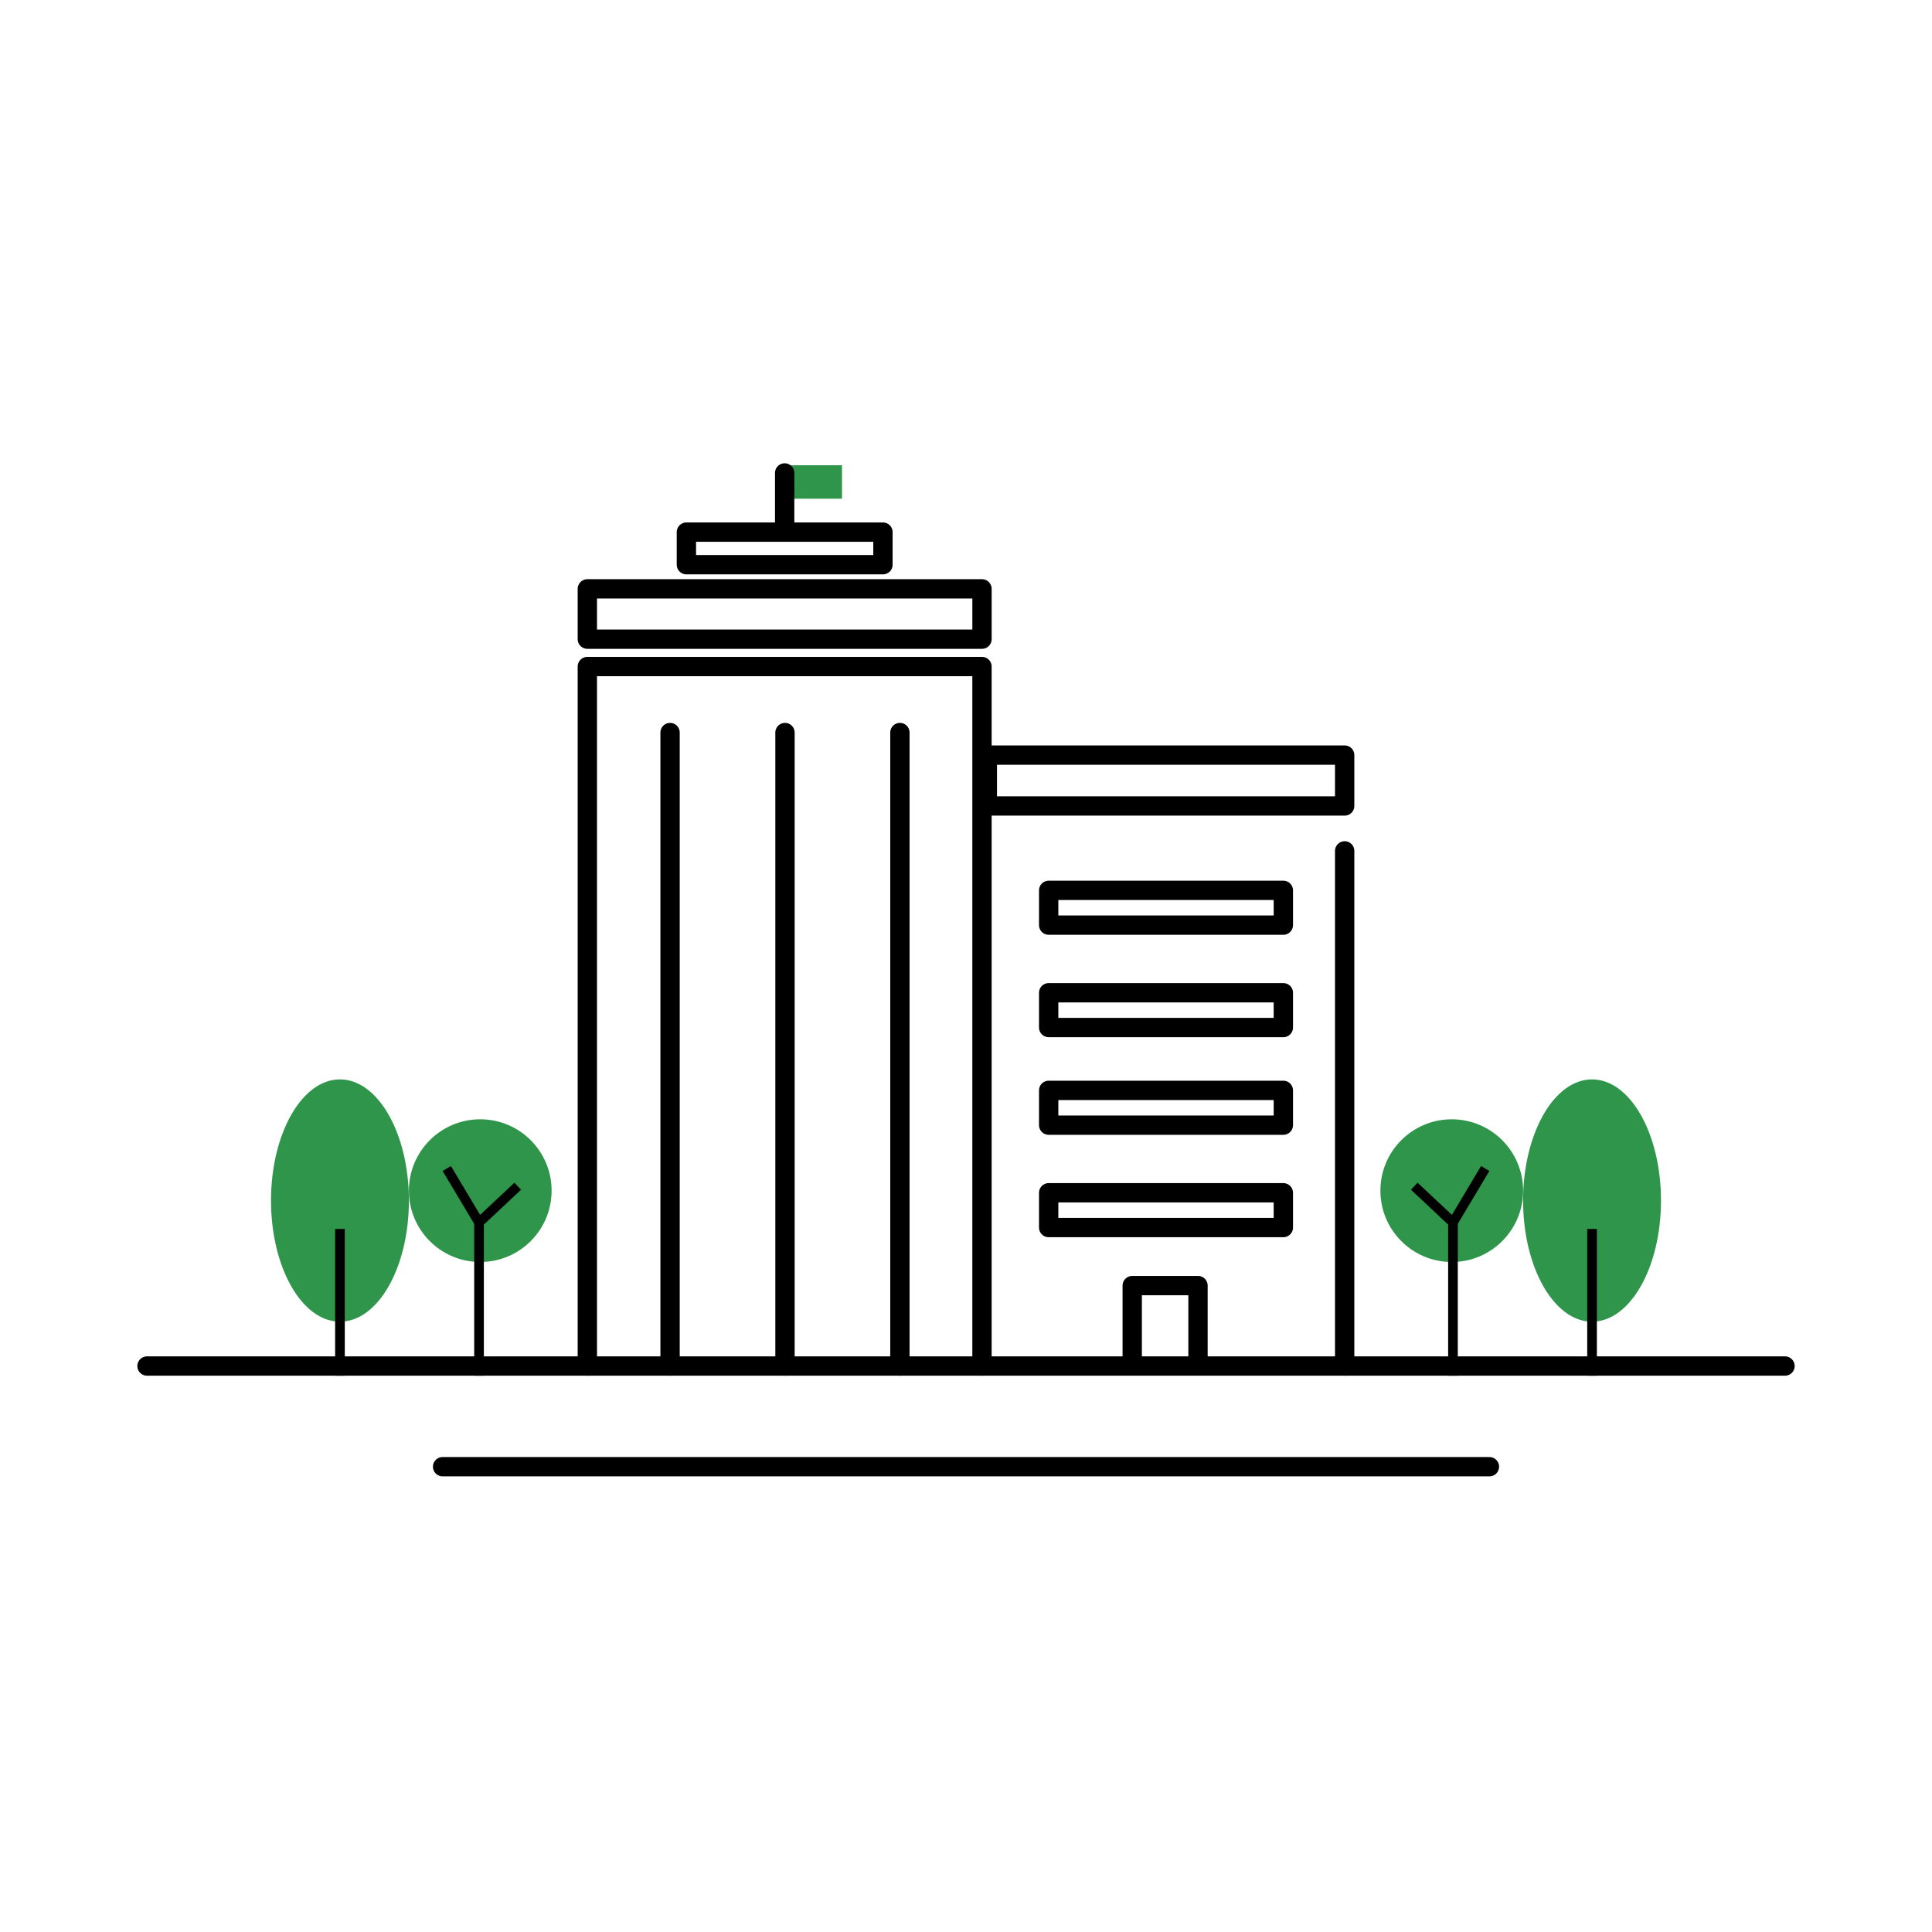
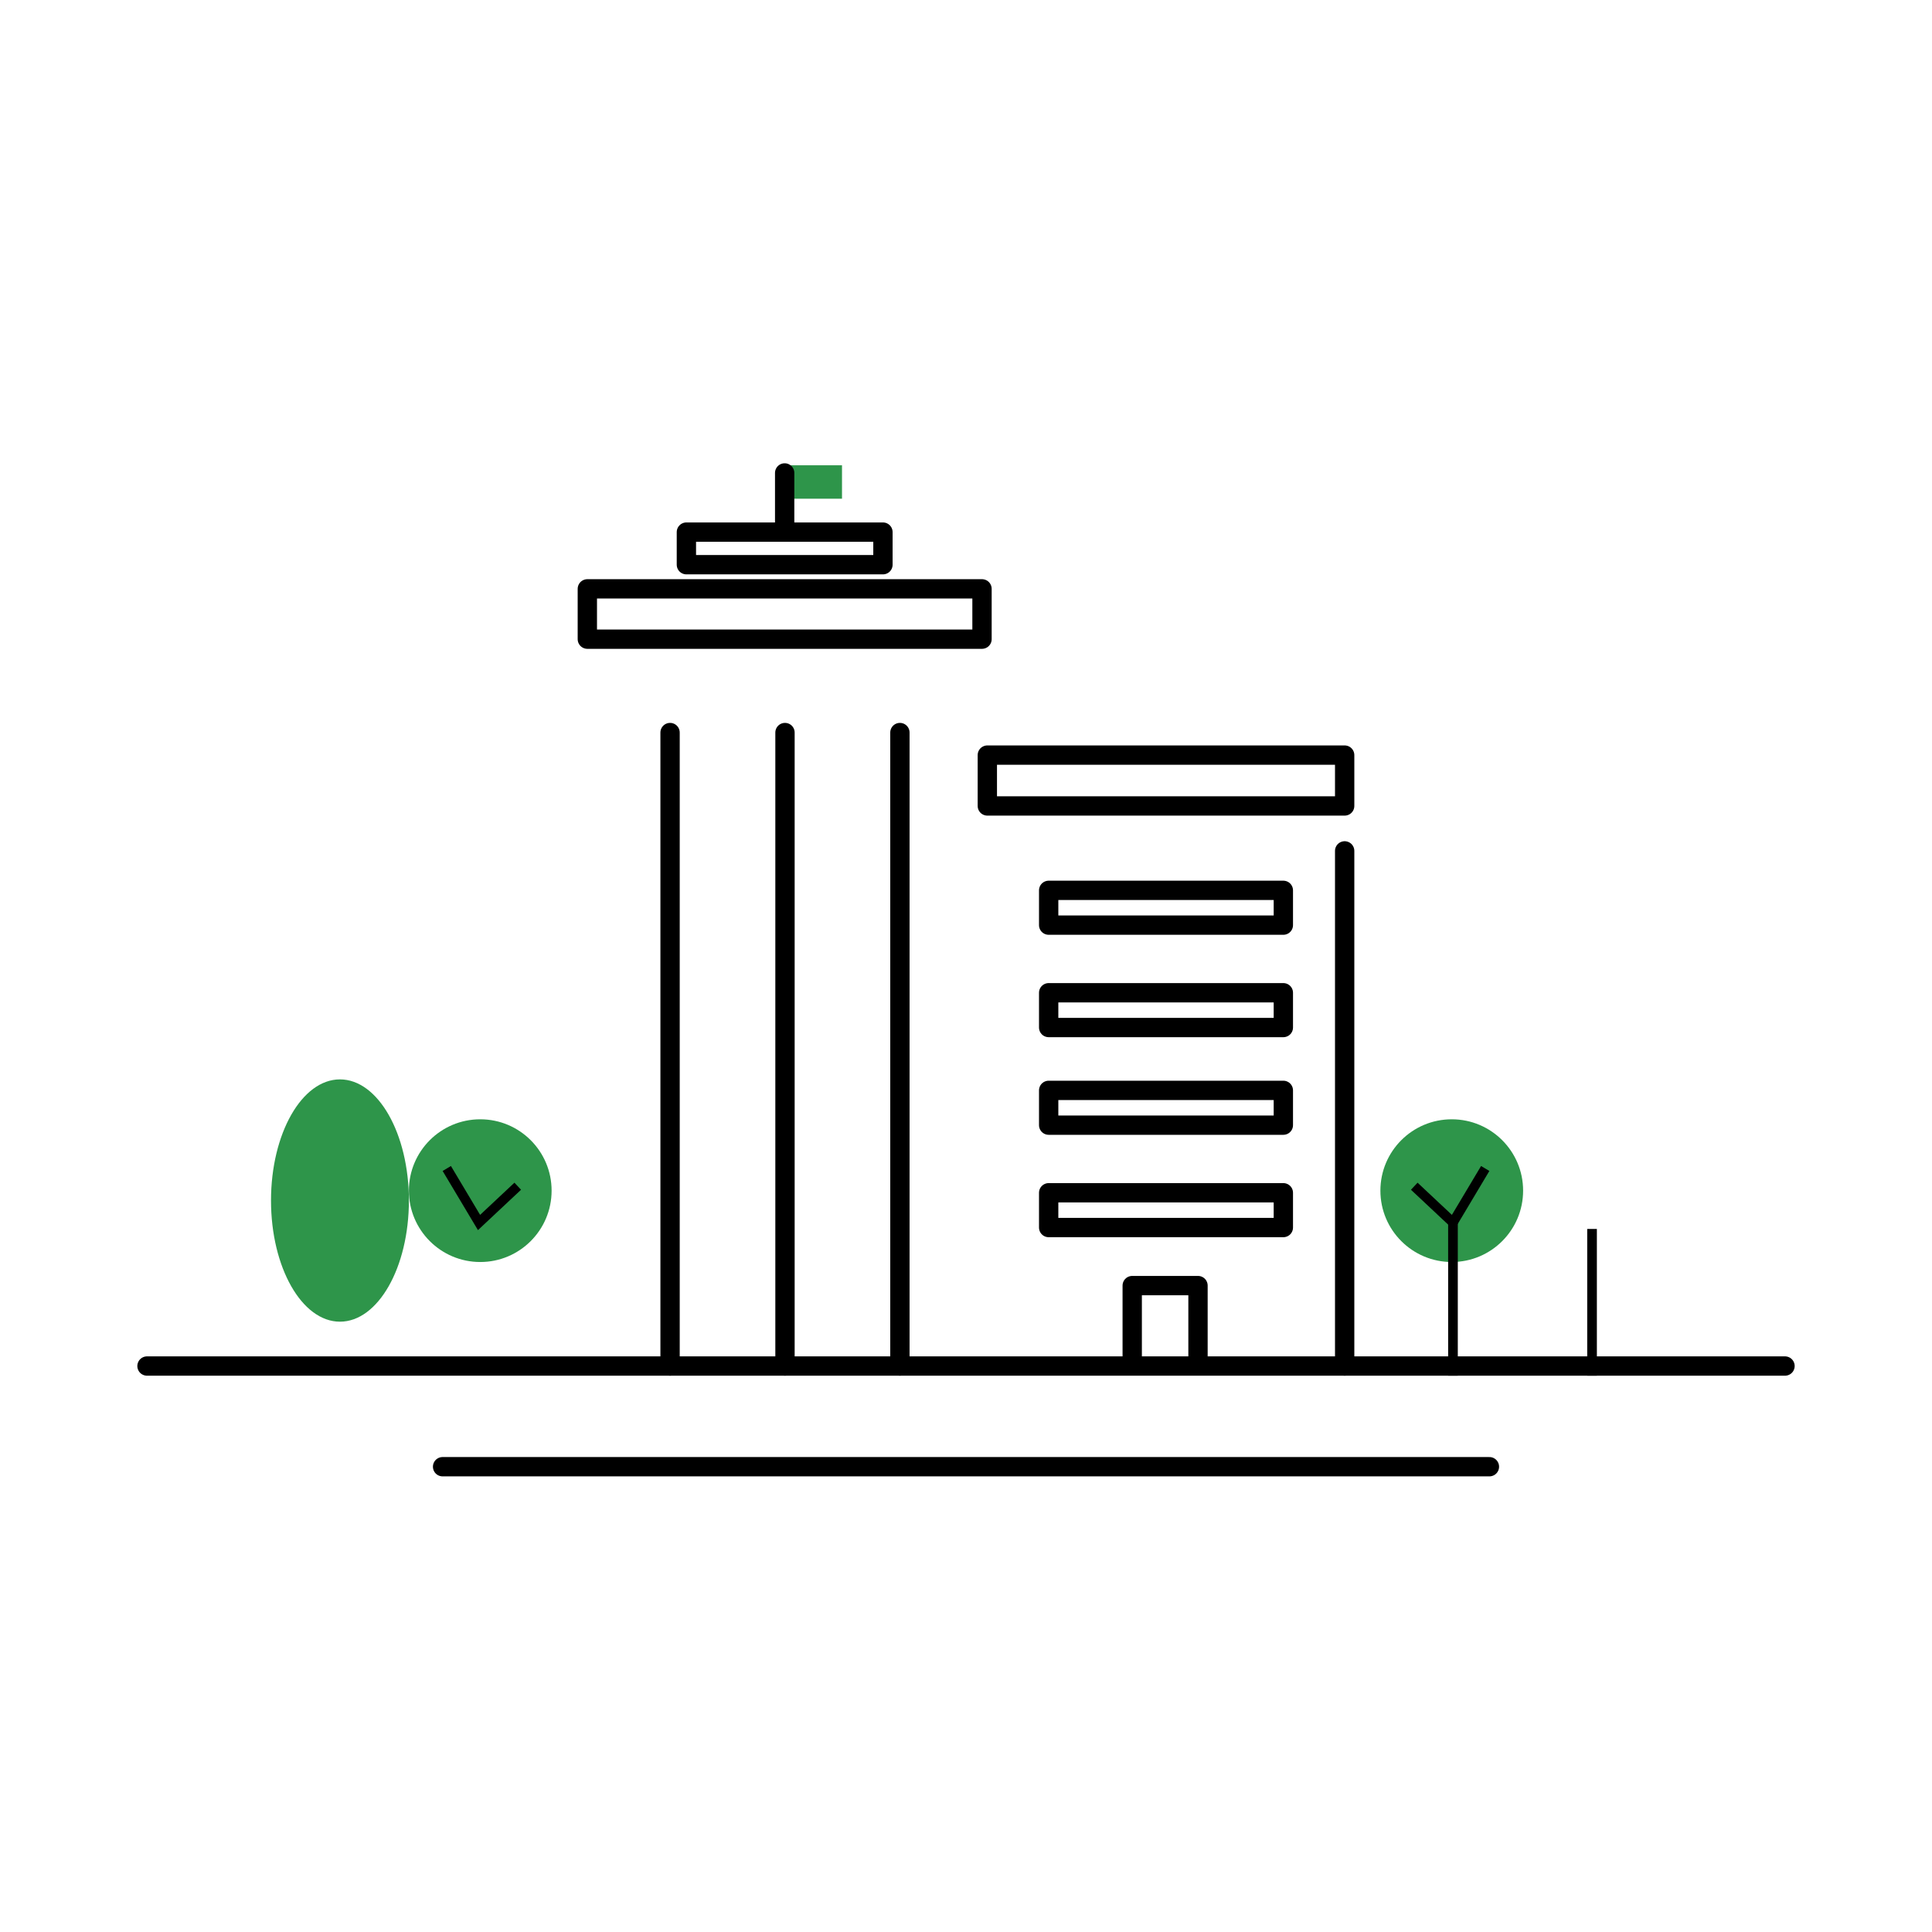
<svg xmlns="http://www.w3.org/2000/svg" version="1.0" x="0px" y="0px" width="200px" height="200px" viewBox="0 0 200 200" style="enable-background:new 0 0 200 200;" xml:space="preserve">
  <style type="text/css">
	.st0{fill:url(#SVGID_1_);}
	.st1{opacity:0.5;fill:#0D705D;}
	.st2{fill:none;stroke:#FEFEFE;stroke-width:3;stroke-miterlimit:10;stroke-dasharray:2;}
	.st3{opacity:0.5;}
	.st4{fill:#0D705D;}
	.st5{fill:none;stroke:#FEFEFE;stroke-width:3;stroke-miterlimit:10;}
	.st6{fill:none;stroke:#FEFEFE;stroke-width:3;stroke-miterlimit:10;stroke-dasharray:2.023,2.023;}
	.st7{fill:#09AE93;}
	.st8{fill:none;stroke:#FEFEFE;stroke-width:3;stroke-miterlimit:10;stroke-dasharray:1.993,1.993;}
	.st9{opacity:0.7;fill:#09AE93;}
	.st10{opacity:0.5;fill:#DEDBED;}
	.st11{opacity:0.5;fill:#09AE93;}
	.st12{opacity:0.7;fill:#0D705D;}
	.st13{opacity:0.6;}
	.st14{opacity:0.9;fill:#09AE93;}
	.st15{fill:none;stroke:#FEFEFE;stroke-width:3;stroke-miterlimit:10;stroke-dasharray:2.047,2.047;}
	.st16{fill:none;stroke:#FEFEFE;stroke-width:3;stroke-miterlimit:10;stroke-dasharray:2.035,2.035;}
	.st17{fill:none;stroke:#FEFEFE;stroke-width:3;stroke-miterlimit:10;stroke-dasharray:5;}
	.st18{fill:#FEFEFE;}
	.st19{opacity:0.6;fill:#09AE93;}
	.st20{opacity:0.5;fill:url(#SVGID_2_);}
	.st21{opacity:0.5;fill:url(#SVGID_3_);}
	.st22{opacity:0.5;fill:url(#SVGID_4_);}
	.st23{fill:url(#SVGID_5_);stroke:#FEFEFE;stroke-width:3;stroke-miterlimit:10;stroke-dasharray:2;}
	.st24{opacity:0.5;fill:url(#SVGID_6_);}
	.st25{fill:url(#SVGID_7_);}
	.st26{fill:url(#SVGID_8_);}
	.st27{fill:url(#SVGID_9_);}
	.st28{fill:url(#SVGID_10_);}
	.st29{opacity:0.7;fill:url(#SVGID_11_);}
	.st30{opacity:0.7;fill:url(#SVGID_12_);}
	.st31{opacity:0.7;fill:url(#SVGID_13_);}
	.st32{opacity:0.5;fill:url(#SVGID_14_);}
	.st33{opacity:0.5;fill:url(#SVGID_15_);}
	.st34{opacity:0.5;fill:url(#SVGID_16_);}
	.st35{opacity:0.5;fill:url(#SVGID_17_);}
	.st36{opacity:0.5;fill:url(#SVGID_18_);}
	.st37{opacity:0.7;fill:url(#SVGID_19_);}
	.st38{opacity:0.9;fill:url(#SVGID_20_);}
	.st39{fill:url(#SVGID_21_);}
	.st40{fill:url(#SVGID_22_);}
	.st41{opacity:0.5;fill:url(#SVGID_23_);}
	.st42{opacity:0.5;fill:url(#SVGID_24_);}
	.st43{opacity:0.5;fill:url(#SVGID_25_);}
	.st44{opacity:0.5;fill:url(#SVGID_26_);}
	.st45{fill:url(#SVGID_27_);}
	.st46{fill:url(#SVGID_28_);stroke:#FEFEFE;stroke-width:3;stroke-miterlimit:10;stroke-dasharray:5;}
	.st47{fill:url(#SVGID_29_);}
	.st48{opacity:0.6;fill:url(#SVGID_30_);}
	.st49{opacity:0.5;fill:url(#SVGID_31_);}
	.st50{opacity:0.5;fill:url(#SVGID_32_);}
	.st51{opacity:0.5;fill:url(#SVGID_33_);}
	.st52{opacity:0.5;fill:url(#SVGID_34_);}
	.st53{opacity:0.5;fill:url(#SVGID_35_);}
	.st54{opacity:0.5;fill:url(#SVGID_36_);}
	.st55{opacity:0.5;fill:url(#SVGID_37_);}
	.st56{opacity:0.5;fill:url(#SVGID_38_);}
	.st57{opacity:0.5;fill:url(#SVGID_39_);}
	.st58{opacity:0.5;fill:url(#SVGID_40_);}
	.st59{opacity:0.5;fill:url(#SVGID_41_);}
	.st60{opacity:0.5;fill:url(#SVGID_42_);}
	.st61{opacity:0.5;fill:url(#SVGID_43_);}
	.st62{fill:url(#SVGID_44_);stroke:#FEFEFE;stroke-width:3;stroke-miterlimit:10;stroke-dasharray:2;}
	.st63{opacity:0.5;fill:url(#SVGID_45_);}
	.st64{fill:url(#SVGID_46_);}
	.st65{fill:url(#SVGID_47_);}
	.st66{fill:url(#SVGID_48_);}
	.st67{fill:url(#SVGID_49_);}
	.st68{opacity:0.7;fill:url(#SVGID_50_);}
	.st69{opacity:0.5;fill:url(#SVGID_51_);}
	.st70{opacity:0.7;fill:url(#SVGID_52_);}
	.st71{opacity:0.7;fill:url(#SVGID_53_);}
	.st72{opacity:0.5;fill:url(#SVGID_54_);}
	.st73{opacity:0.5;fill:url(#SVGID_55_);}
	.st74{opacity:0.5;fill:url(#SVGID_56_);}
	.st75{opacity:0.5;fill:url(#SVGID_57_);}
	.st76{opacity:0.5;fill:url(#SVGID_58_);}
	.st77{opacity:0.7;fill:url(#SVGID_59_);}
	.st78{opacity:0.9;fill:url(#SVGID_60_);}
	.st79{fill:url(#SVGID_61_);}
	.st80{fill:url(#SVGID_62_);}
	.st81{opacity:0.5;fill:url(#SVGID_63_);}
	.st82{opacity:0.5;fill:url(#SVGID_64_);}
	.st83{opacity:0.5;fill:url(#SVGID_65_);}
	.st84{opacity:0.5;fill:url(#SVGID_66_);}
	.st85{fill:url(#SVGID_67_);}
	.st86{fill:url(#SVGID_68_);stroke:#FEFEFE;stroke-width:3;stroke-miterlimit:10;stroke-dasharray:5;}
	.st87{fill:url(#SVGID_69_);}
	.st88{opacity:0.6;fill:url(#SVGID_70_);}
	.st89{opacity:0.5;fill:url(#SVGID_71_);}
	.st90{opacity:0.5;fill:url(#SVGID_72_);}
	.st91{opacity:0.5;fill:url(#SVGID_73_);}
	.st92{opacity:0.5;fill:url(#SVGID_74_);}
	.st93{opacity:0.3;fill:url(#SVGID_75_);}
	.st94{opacity:0.4;}
	.st95{clip-path:url(#SVGID_77_);fill:#434343;}
	.st96{clip-path:url(#SVGID_79_);fill:#FFFFFF;}
	.st97{clip-path:url(#SVGID_81_);fill:#FFFFFF;}
	.st98{clip-path:url(#SVGID_83_);fill:#FFFFFF;}
	.st99{clip-path:url(#SVGID_85_);fill:#FFFFFF;}
	.st100{clip-path:url(#SVGID_87_);fill:#FFFFFF;}
	.st101{clip-path:url(#SVGID_89_);fill:#FFFFFF;}
	.st102{clip-path:url(#SVGID_91_);fill:#FFFFFF;}
	.st103{clip-path:url(#SVGID_93_);fill:#FFFFFF;}
	.st104{clip-path:url(#SVGID_95_);fill:#FFFFFF;}
	.st105{clip-path:url(#SVGID_97_);fill:#FFFFFF;}
	.st106{clip-path:url(#SVGID_99_);fill:#FFFFFF;}
	.st107{clip-path:url(#SVGID_101_);fill:#FFFFFF;}
	.st108{clip-path:url(#SVGID_103_);fill:#FFFFFF;}
	.st109{clip-path:url(#SVGID_105_);fill:#FFFFFF;}
	.st110{clip-path:url(#SVGID_107_);fill:#FFFFFF;}
	.st111{clip-path:url(#SVGID_109_);fill:#FFFFFF;}
	.st112{clip-path:url(#SVGID_111_);fill:#FFFFFF;}
	.st113{clip-path:url(#SVGID_113_);fill:#FFFFFF;}
	.st114{clip-path:url(#SVGID_115_);fill:#FFFFFF;}
	.st115{clip-path:url(#SVGID_117_);fill:#FFFFFF;}
	.st116{clip-path:url(#SVGID_119_);fill:#FFFFFF;}
	.st117{clip-path:url(#SVGID_121_);fill:#FFFFFF;}
	.st118{clip-path:url(#SVGID_123_);fill:#FFFFFF;}
	.st119{clip-path:url(#SVGID_125_);fill:#FFFFFF;}
	.st120{clip-path:url(#SVGID_127_);fill:#FFFFFF;}
	.st121{clip-path:url(#SVGID_129_);fill:#FFFFFF;}
	.st122{clip-path:url(#SVGID_131_);fill:#FFFFFF;}
	.st123{clip-path:url(#SVGID_133_);fill:#FFFFFF;}
	.st124{clip-path:url(#SVGID_135_);fill:#FFFFFF;}
	.st125{clip-path:url(#SVGID_137_);fill:#434343;}
	.st126{clip-path:url(#SVGID_139_);fill:#FFFFFF;}
	.st127{clip-path:url(#SVGID_141_);fill:#FFFFFF;}
	.st128{clip-path:url(#SVGID_143_);fill:#FFFFFF;}
	.st129{clip-path:url(#SVGID_145_);fill:#FFFFFF;}
	.st130{clip-path:url(#SVGID_147_);fill:#FFFFFF;}
	.st131{clip-path:url(#SVGID_149_);fill:#FFFFFF;}
	.st132{clip-path:url(#SVGID_151_);fill:#FFFFFF;}
	.st133{clip-path:url(#SVGID_153_);fill:#FFFFFF;}
	.st134{fill:#787878;}
	.st135{clip-path:url(#SVGID_155_);fill:#FFFFFF;}
	.st136{clip-path:url(#SVGID_157_);fill:#FFFFFF;}
	.st137{clip-path:url(#SVGID_159_);fill:#FFFFFF;}
	.st138{clip-path:url(#SVGID_161_);fill:#FFFFFF;}
	.st139{clip-path:url(#SVGID_163_);fill:#FFFFFF;}
	.st140{clip-path:url(#SVGID_165_);fill:#FFFFFF;}
	.st141{clip-path:url(#SVGID_167_);fill:#FFFFFF;}
	.st142{clip-path:url(#SVGID_169_);fill:#FFFFFF;}
	.st143{clip-path:url(#SVGID_171_);fill:#FFFFFF;}
	.st144{clip-path:url(#SVGID_173_);fill:#FFFFFF;}
	.st145{clip-path:url(#SVGID_175_);fill:#FFFFFF;}
	.st146{clip-path:url(#SVGID_177_);fill:#FFFFFF;}
	.st147{clip-path:url(#SVGID_179_);fill:#FFFFFF;}
	.st148{clip-path:url(#SVGID_181_);fill:#FFFFFF;}
	.st149{clip-path:url(#SVGID_183_);fill:#FFFFFF;}
	.st150{clip-path:url(#SVGID_185_);fill:#FFFFFF;}
	.st151{clip-path:url(#SVGID_187_);fill:#FFFFFF;}
	.st152{clip-path:url(#SVGID_189_);fill:#FFFFFF;}
	.st153{clip-path:url(#SVGID_191_);fill:#FFFFFF;}
	.st154{clip-path:url(#SVGID_193_);fill:#FFFFFF;}
	.st155{clip-path:url(#SVGID_195_);fill:#FFFFFF;}
	.st156{clip-path:url(#SVGID_197_);fill:#FFFFFF;}
	.st157{clip-path:url(#SVGID_199_);fill:#FFFFFF;}
	.st158{clip-path:url(#SVGID_201_);fill:#FFFFFF;}
	.st159{clip-path:url(#SVGID_203_);fill:#FFFFFF;}
	.st160{clip-path:url(#SVGID_205_);fill:#FFFFFF;}
	.st161{clip-path:url(#SVGID_207_);fill:#FFFFFF;}
	.st162{clip-path:url(#SVGID_209_);fill:#FFFFFF;}
	.st163{clip-path:url(#SVGID_211_);fill:#FFFFFF;}
	.st164{clip-path:url(#SVGID_213_);fill:#FFFFFF;}
	.st165{clip-path:url(#SVGID_215_);fill:#FFFFFF;}
	.st166{clip-path:url(#SVGID_217_);fill:#FFFFFF;}
	.st167{clip-path:url(#SVGID_219_);fill:#FFFFFF;}
	.st168{clip-path:url(#SVGID_221_);fill:#FFFFFF;}
	.st169{clip-path:url(#SVGID_223_);fill:#FFFFFF;}
	.st170{clip-path:url(#SVGID_225_);fill:#FFFFFF;}
	.st171{clip-path:url(#SVGID_227_);fill:#FFFFFF;}
	.st172{clip-path:url(#SVGID_229_);fill:#FFFFFF;}
	.st173{clip-path:url(#SVGID_231_);fill:#FFFFFF;}
	.st174{clip-path:url(#SVGID_233_);fill:#FFFFFF;}
	.st175{clip-path:url(#SVGID_235_);fill:#FFFFFF;}
	.st176{clip-path:url(#SVGID_237_);fill:#FFFFFF;}
	.st177{clip-path:url(#SVGID_239_);}
	.st178{clip-path:url(#SVGID_241_);fill:url(#SVGID_242_);}
	.st179{clip-path:url(#SVGID_244_);}
	.st180{clip-path:url(#SVGID_246_);fill:url(#SVGID_247_);}
	.st181{clip-path:url(#SVGID_249_);}
	.st182{clip-path:url(#SVGID_251_);fill:url(#SVGID_252_);}
	.st183{clip-path:url(#SVGID_254_);fill:#1C1C1C;}
	.st184{clip-path:url(#SVGID_256_);fill:#1C1C1C;}
	.st185{clip-path:url(#SVGID_258_);fill:#1C1C1C;}
	.st186{clip-path:url(#SVGID_260_);fill:#1C1C1C;}
	.st187{clip-path:url(#SVGID_262_);fill:#1C1C1C;}
	.st188{clip-path:url(#SVGID_264_);fill:#1C1C1C;}
	.st189{clip-path:url(#SVGID_266_);fill:#1C1C1C;}
	.st190{clip-path:url(#SVGID_268_);}
	.st191{clip-path:url(#SVGID_270_);fill:url(#SVGID_271_);}
	.st192{clip-path:url(#SVGID_273_);}
	.st193{clip-path:url(#SVGID_275_);fill:url(#SVGID_276_);}
	.st194{clip-path:url(#SVGID_278_);fill:#1C1C1C;}
	.st195{clip-path:url(#SVGID_280_);fill:#1C1C1C;}
	.st196{clip-path:url(#SVGID_282_);fill:#1C1C1C;}
	.st197{clip-path:url(#SVGID_284_);fill:#1C1C1C;}
	.st198{clip-path:url(#SVGID_286_);fill:#1C1C1C;}
	.st199{clip-path:url(#SVGID_288_);fill:#1C1C1C;}
	.st200{clip-path:url(#SVGID_290_);fill:#1C1C1C;}
	.st201{clip-path:url(#SVGID_292_);fill:#1C1C1C;}
	.st202{clip-path:url(#SVGID_294_);}
	.st203{clip-path:url(#SVGID_296_);fill:url(#SVGID_297_);}
	.st204{clip-path:url(#SVGID_299_);}
	.st205{clip-path:url(#SVGID_301_);fill:url(#SVGID_302_);}
	.st206{clip-path:url(#SVGID_304_);}
	.st207{clip-path:url(#SVGID_306_);fill:url(#SVGID_307_);}
	.st208{clip-path:url(#SVGID_309_);}
	.st209{clip-path:url(#SVGID_311_);fill:url(#SVGID_312_);}
	.st210{clip-path:url(#SVGID_314_);}
	.st211{clip-path:url(#SVGID_316_);fill:url(#SVGID_317_);}
	.st212{clip-path:url(#SVGID_319_);}
	.st213{clip-path:url(#SVGID_321_);fill:url(#SVGID_322_);}
	.st214{clip-path:url(#SVGID_324_);}
	.st215{clip-path:url(#SVGID_326_);fill:url(#SVGID_327_);}
	.st216{clip-path:url(#SVGID_329_);}
	.st217{clip-path:url(#SVGID_331_);fill:url(#SVGID_332_);}
	.st218{fill:#606060;}
	.st219{clip-path:url(#SVGID_334_);}
	.st220{clip-path:url(#SVGID_336_);fill:url(#SVGID_337_);}
	.st221{clip-path:url(#SVGID_339_);}
	.st222{clip-path:url(#SVGID_341_);fill:url(#SVGID_342_);}
	.st223{clip-path:url(#SVGID_344_);}
	.st224{clip-path:url(#SVGID_346_);fill:url(#SVGID_347_);}
	.st225{clip-path:url(#SVGID_349_);}
	.st226{clip-path:url(#SVGID_351_);fill:url(#SVGID_352_);}
	.st227{fill:#AFAFAF;}
	.st228{clip-path:url(#SVGID_354_);}
	.st229{clip-path:url(#SVGID_356_);fill:url(#SVGID_357_);}
	.st230{clip-path:url(#SVGID_359_);fill:#FFFFFF;}
	.st231{clip-path:url(#SVGID_361_);fill:#FFFFFF;}
	.st232{clip-path:url(#SVGID_363_);fill:#FFFFFF;}
	.st233{clip-path:url(#SVGID_365_);fill:#FFFFFF;}
	.st234{clip-path:url(#SVGID_367_);fill:#FFFFFF;}
	.st235{clip-path:url(#SVGID_369_);fill:#FFFFFF;}
	.st236{clip-path:url(#SVGID_371_);fill:#FFFFFF;}
	.st237{clip-path:url(#SVGID_373_);fill:#FFFFFF;}
	.st238{clip-path:url(#SVGID_375_);}
	.st239{clip-path:url(#SVGID_377_);fill:url(#SVGID_378_);}
	.st240{clip-path:url(#SVGID_384_);fill:#BABABA;}
	.st241{clip-path:url(#SVGID_386_);fill:#ACACAC;}
	.st242{clip-path:url(#SVGID_388_);}
	.st243{clip-path:url(#SVGID_390_);fill:url(#SVGID_391_);}
	.st244{clip-path:url(#SVGID_393_);fill:#9E9E9E;}
	.st245{clip-path:url(#SVGID_395_);}
	.st246{clip-path:url(#SVGID_397_);fill:url(#SVGID_398_);}
	.st247{clip-path:url(#SVGID_400_);fill:#9E9E9E;}
	.st248{clip-path:url(#SVGID_402_);fill:#868686;}
	.st249{clip-path:url(#SVGID_404_);fill:#626262;}
	.st250{clip-path:url(#SVGID_406_);fill:#9E9E9E;}
	.st251{clip-path:url(#SVGID_408_);}
	.st252{clip-path:url(#SVGID_410_);fill:url(#SVGID_411_);}
	.st253{clip-path:url(#SVGID_413_);}
	.st254{clip-path:url(#SVGID_415_);fill:url(#SVGID_416_);}
	.st255{clip-path:url(#SVGID_418_);}
	.st256{clip-path:url(#SVGID_420_);fill:url(#SVGID_421_);}
	.st257{clip-path:url(#SVGID_423_);}
	.st258{clip-path:url(#SVGID_425_);fill:url(#SVGID_426_);}
	.st259{clip-path:url(#SVGID_428_);}
	.st260{clip-path:url(#SVGID_430_);fill:url(#SVGID_431_);}
	.st261{clip-path:url(#SVGID_433_);}
	.st262{clip-path:url(#SVGID_435_);fill:url(#SVGID_436_);}
	.st263{fill:#757575;}
	.st264{clip-path:url(#SVGID_438_);}
	.st265{clip-path:url(#SVGID_440_);fill:url(#SVGID_441_);}
	.st266{clip-path:url(#SVGID_443_);}
	.st267{clip-path:url(#SVGID_445_);fill:url(#SVGID_446_);}
	.st268{clip-path:url(#SVGID_448_);}
	.st269{clip-path:url(#SVGID_450_);fill:url(#SVGID_451_);}
	.st270{clip-path:url(#SVGID_453_);}
	.st271{clip-path:url(#SVGID_455_);fill:url(#SVGID_456_);}
	.st272{clip-path:url(#SVGID_458_);}
	.st273{clip-path:url(#SVGID_460_);fill:url(#SVGID_461_);}
	.st274{fill:#232323;}
	.st275{clip-path:url(#SVGID_463_);}
	.st276{clip-path:url(#SVGID_465_);fill:url(#SVGID_466_);}
	.st277{clip-path:url(#SVGID_468_);}
	.st278{clip-path:url(#SVGID_470_);fill:url(#SVGID_471_);}
	.st279{fill:#FFFFFF;}
	.st280{clip-path:url(#SVGID_473_);}
	.st281{clip-path:url(#SVGID_475_);fill:url(#SVGID_476_);}
	.st282{clip-path:url(#SVGID_478_);}
	.st283{clip-path:url(#SVGID_480_);fill:url(#SVGID_481_);}
	.st284{clip-path:url(#SVGID_483_);}
	.st285{clip-path:url(#SVGID_485_);fill:url(#SVGID_486_);}
	.st286{clip-path:url(#SVGID_488_);}
	.st287{clip-path:url(#SVGID_490_);fill:url(#SVGID_491_);}
	.st288{clip-path:url(#SVGID_493_);fill:#FFFFFF;}
	.st289{fill:#969696;}
	.st290{fill:#E4E4E4;}
	.st291{clip-path:url(#SVGID_495_);fill:#FFFFFF;}
	.st292{fill:#AAAAAA;}
	.st293{clip-path:url(#SVGID_497_);fill:#FFFFFF;}
	.st294{clip-path:url(#SVGID_499_);}
	.st295{clip-path:url(#SVGID_501_);fill:url(#SVGID_502_);}
	.st296{clip-path:url(#SVGID_504_);}
	.st297{clip-path:url(#SVGID_506_);fill:url(#SVGID_507_);}
	.st298{clip-path:url(#SVGID_509_);}
	.st299{clip-path:url(#SVGID_511_);fill:url(#SVGID_512_);}
	.st300{clip-path:url(#SVGID_514_);}
	.st301{clip-path:url(#SVGID_516_);fill:url(#SVGID_517_);}
	.st302{clip-path:url(#SVGID_519_);fill:#767676;}
	.st303{clip-path:url(#SVGID_521_);fill:#767676;}
	.st304{fill:#999999;}
	.st305{clip-path:url(#SVGID_523_);}
	.st306{clip-path:url(#SVGID_525_);fill:url(#SVGID_526_);}
	.st307{fill:#7E7E7E;}
	.st308{clip-path:url(#SVGID_528_);fill:#767676;}
	.st309{clip-path:url(#SVGID_530_);fill:#767676;}
	.st310{clip-path:url(#SVGID_532_);fill:#767676;}
	.st311{clip-path:url(#SVGID_534_);fill:#767676;}
	.st312{clip-path:url(#SVGID_536_);fill:#767676;}
	.st313{clip-path:url(#SVGID_538_);fill:#767676;}
	.st314{clip-path:url(#SVGID_540_);fill:#767676;}
	.st315{clip-path:url(#SVGID_542_);fill:#FFFFFF;}
	.st316{clip-path:url(#SVGID_544_);fill:#171717;}
	.st317{fill:#B3B3B3;}
	.st318{clip-path:url(#SVGID_546_);}
	.st319{clip-path:url(#SVGID_548_);fill:url(#SVGID_549_);}
	.st320{clip-path:url(#SVGID_551_);}
	.st321{clip-path:url(#SVGID_553_);fill:url(#SVGID_554_);}
	.st322{clip-path:url(#SVGID_556_);fill:#AEAEAE;}
	.st323{clip-path:url(#SVGID_558_);}
	.st324{clip-path:url(#SVGID_560_);}
	.st325{clip-path:url(#SVGID_562_);}
	.st326{fill:#C8C8C8;}
	.st327{clip-path:url(#SVGID_564_);fill:#939393;}
	.st328{clip-path:url(#SVGID_566_);fill:#939393;}
	.st329{clip-path:url(#SVGID_568_);fill:#939393;}
	.st330{clip-path:url(#SVGID_570_);fill:#939393;}
	.st331{clip-path:url(#SVGID_572_);fill:#767676;}
	.st332{clip-path:url(#SVGID_574_);fill:#767676;}
	.st333{clip-path:url(#SVGID_576_);fill:#767676;}
	.st334{clip-path:url(#SVGID_578_);fill:#767676;}
	.st335{clip-path:url(#SVGID_580_);fill:#767676;}
	.st336{clip-path:url(#SVGID_582_);fill:#767676;}
	.st337{clip-path:url(#SVGID_584_);fill:#767676;}
	.st338{clip-path:url(#SVGID_586_);fill:#767676;}
	.st339{clip-path:url(#SVGID_588_);fill:#767676;}
	.st340{clip-path:url(#SVGID_590_);fill:#767676;}
	.st341{clip-path:url(#SVGID_592_);fill:#767676;}
	.st342{clip-path:url(#SVGID_594_);fill:#767676;}
	.st343{clip-path:url(#SVGID_596_);fill:#767676;}
	.st344{clip-path:url(#SVGID_598_);fill:#767676;}
	.st345{clip-path:url(#SVGID_600_);fill:#767676;}
	.st346{clip-path:url(#SVGID_602_);fill:#767676;}
	.st347{clip-path:url(#SVGID_604_);fill:#767676;}
	.st348{clip-path:url(#SVGID_606_);fill:#FFFFFF;}
	.st349{fill:#C9C9C9;}
	.st350{fill:#B9B9B9;}
	.st351{clip-path:url(#SVGID_608_);fill:#232323;}
	.st352{clip-path:url(#SVGID_610_);fill:#232323;}
	.st353{clip-path:url(#SVGID_612_);fill:#232323;}
	.st354{clip-path:url(#SVGID_614_);fill:#232323;}
	.st355{clip-path:url(#SVGID_616_);}
	.st356{clip-path:url(#SVGID_618_);fill:url(#SVGID_619_);}
	.st357{fill:#A9A9A9;}
	.st358{clip-path:url(#SVGID_621_);fill:#434343;}
	.st359{clip-path:url(#SVGID_623_);fill:#FFFFFF;}
	.st360{clip-path:url(#SVGID_625_);fill:#FFFFFF;}
	.st361{clip-path:url(#SVGID_627_);fill:#FFFFFF;}
	.st362{clip-path:url(#SVGID_629_);fill:#FFFFFF;}
	.st363{clip-path:url(#SVGID_631_);fill:#FFFFFF;}
	.st364{clip-path:url(#SVGID_633_);fill:#FFFFFF;}
	.st365{clip-path:url(#SVGID_635_);fill:#FFFFFF;}
	.st366{clip-path:url(#SVGID_637_);fill:#FFFFFF;}
	.st367{clip-path:url(#SVGID_639_);fill:#FFFFFF;}
	.st368{clip-path:url(#SVGID_641_);fill:#FFFFFF;}
	.st369{clip-path:url(#SVGID_643_);fill:#FFFFFF;}
	.st370{clip-path:url(#SVGID_645_);fill:#FFFFFF;}
	.st371{clip-path:url(#SVGID_647_);fill:#FFFFFF;}
	.st372{clip-path:url(#SVGID_649_);fill:#FFFFFF;}
	.st373{clip-path:url(#SVGID_651_);fill:#FFFFFF;}
	.st374{clip-path:url(#SVGID_653_);fill:#FFFFFF;}
	.st375{clip-path:url(#SVGID_655_);fill:#FFFFFF;}
	.st376{clip-path:url(#SVGID_657_);fill:#FFFFFF;}
	.st377{clip-path:url(#SVGID_659_);fill:#FFFFFF;}
	.st378{clip-path:url(#SVGID_661_);fill:#FFFFFF;}
	.st379{clip-path:url(#SVGID_663_);fill:#FFFFFF;}
	.st380{clip-path:url(#SVGID_665_);fill:#FFFFFF;}
	.st381{clip-path:url(#SVGID_667_);fill:#FFFFFF;}
	.st382{clip-path:url(#SVGID_669_);fill:#FFFFFF;}
	.st383{clip-path:url(#SVGID_671_);fill:#FFFFFF;}
	.st384{clip-path:url(#SVGID_673_);fill:#FFFFFF;}
	.st385{clip-path:url(#SVGID_675_);fill:#FFFFFF;}
	.st386{clip-path:url(#SVGID_677_);fill:#FFFFFF;}
	.st387{clip-path:url(#SVGID_679_);fill:#FFFFFF;}
	.st388{clip-path:url(#SVGID_681_);fill:#FFFFFF;}
	.st389{clip-path:url(#SVGID_683_);fill:#FFFFFF;}
	.st390{clip-path:url(#SVGID_685_);fill:#FFFFFF;}
	.st391{clip-path:url(#SVGID_687_);fill:#FFFFFF;}
	.st392{clip-path:url(#SVGID_689_);fill:#FFFFFF;}
	.st393{clip-path:url(#SVGID_691_);fill:#FFFFFF;}
	.st394{clip-path:url(#SVGID_693_);fill:#FFFFFF;}
	.st395{clip-path:url(#SVGID_695_);fill:#FFFFFF;}
	.st396{clip-path:url(#SVGID_697_);fill:#FFFFFF;}
	.st397{clip-path:url(#SVGID_699_);fill:#FFFFFF;}
	.st398{clip-path:url(#SVGID_701_);fill:#FFFFFF;}
	.st399{clip-path:url(#SVGID_703_);fill:#FFFFFF;}
	.st400{clip-path:url(#SVGID_705_);fill:#FFFFFF;}
	.st401{clip-path:url(#SVGID_707_);fill:#FFFFFF;}
	.st402{clip-path:url(#SVGID_709_);fill:#FFFFFF;}
	.st403{clip-path:url(#SVGID_711_);fill:#FFFFFF;}
	.st404{clip-path:url(#SVGID_713_);fill:#FFFFFF;}
	.st405{clip-path:url(#SVGID_715_);fill:#FFFFFF;}
	.st406{clip-path:url(#SVGID_717_);fill:#FFFFFF;}
	.st407{clip-path:url(#SVGID_719_);fill:#434343;}
	.st408{clip-path:url(#SVGID_721_);fill:#FFFFFF;}
	.st409{clip-path:url(#SVGID_723_);fill:#FFFFFF;}
	.st410{clip-path:url(#SVGID_725_);fill:#FFFFFF;}
	.st411{clip-path:url(#SVGID_727_);fill:#FFFFFF;}
	.st412{clip-path:url(#SVGID_729_);fill:#FFFFFF;}
	.st413{clip-path:url(#SVGID_731_);fill:#FFFFFF;}
	.st414{clip-path:url(#SVGID_733_);fill:#FFFFFF;}
	.st415{clip-path:url(#SVGID_735_);fill:#FFFFFF;}
	.st416{clip-path:url(#SVGID_737_);fill:#FFFFFF;}
	.st417{clip-path:url(#SVGID_739_);fill:#FFFFFF;}
	.st418{clip-path:url(#SVGID_741_);fill:#FFFFFF;}
	.st419{clip-path:url(#SVGID_743_);fill:#FFFFFF;}
	.st420{clip-path:url(#SVGID_745_);fill:#FFFFFF;}
	.st421{clip-path:url(#SVGID_747_);fill:#FFFFFF;}
	.st422{clip-path:url(#SVGID_749_);fill:#FFFFFF;}
	.st423{clip-path:url(#SVGID_751_);fill:#FFFFFF;}
	.st424{clip-path:url(#SVGID_753_);fill:#FFFFFF;}
	.st425{clip-path:url(#SVGID_755_);fill:#FFFFFF;}
	.st426{clip-path:url(#SVGID_757_);fill:#FFFFFF;}
	.st427{clip-path:url(#SVGID_759_);fill:#FFFFFF;}
	.st428{clip-path:url(#SVGID_761_);fill:#FFFFFF;}
	.st429{clip-path:url(#SVGID_763_);fill:#FFFFFF;}
	.st430{clip-path:url(#SVGID_765_);fill:#FFFFFF;}
	.st431{clip-path:url(#SVGID_767_);fill:#FFFFFF;}
	.st432{clip-path:url(#SVGID_769_);fill:#FFFFFF;}
	.st433{clip-path:url(#SVGID_771_);fill:#FFFFFF;}
	.st434{clip-path:url(#SVGID_773_);fill:#FFFFFF;}
	.st435{clip-path:url(#SVGID_775_);fill:#FFFFFF;}
	.st436{clip-path:url(#SVGID_777_);fill:#FFFFFF;}
	.st437{clip-path:url(#SVGID_779_);fill:#FFFFFF;}
	.st438{clip-path:url(#SVGID_781_);fill:#FFFFFF;}
	.st439{clip-path:url(#SVGID_783_);fill:#FFFFFF;}
	.st440{clip-path:url(#SVGID_785_);fill:#FFFFFF;}
	.st441{clip-path:url(#SVGID_787_);fill:#FFFFFF;}
	.st442{clip-path:url(#SVGID_789_);fill:#FFFFFF;}
	.st443{clip-path:url(#SVGID_791_);fill:#FFFFFF;}
	.st444{clip-path:url(#SVGID_793_);fill:#FFFFFF;}
	.st445{clip-path:url(#SVGID_795_);fill:#FFFFFF;}
	.st446{clip-path:url(#SVGID_797_);fill:#FFFFFF;}
	.st447{clip-path:url(#SVGID_799_);fill:#FFFFFF;}
	.st448{clip-path:url(#SVGID_801_);fill:#FFFFFF;}
	.st449{clip-path:url(#SVGID_803_);fill:#FFFFFF;}
	.st450{clip-path:url(#SVGID_805_);fill:#FFFFFF;}
	.st451{clip-path:url(#SVGID_807_);fill:#FFFFFF;}
	.st452{clip-path:url(#SVGID_809_);fill:#FFFFFF;}
	.st453{clip-path:url(#SVGID_811_);fill:#FFFFFF;}
	.st454{clip-path:url(#SVGID_813_);fill:#FFFFFF;}
	.st455{clip-path:url(#SVGID_815_);fill:#FFFFFF;}
	.st456{clip-path:url(#SVGID_817_);fill:#FFFFFF;}
	.st457{clip-path:url(#SVGID_819_);fill:#FFFFFF;}
	.st458{clip-path:url(#SVGID_821_);fill:#434343;}
	.st459{clip-path:url(#SVGID_823_);fill:#FFFFFF;}
	.st460{clip-path:url(#SVGID_825_);fill:#FFFFFF;}
	.st461{clip-path:url(#SVGID_827_);fill:#FFFFFF;}
	.st462{clip-path:url(#SVGID_829_);fill:#FFFFFF;}
	.st463{clip-path:url(#SVGID_831_);fill:#FFFFFF;}
	.st464{clip-path:url(#SVGID_833_);fill:#FFFFFF;}
	.st465{clip-path:url(#SVGID_835_);fill:#FFFFFF;}
	.st466{clip-path:url(#SVGID_837_);fill:#FFFFFF;}
	.st467{clip-path:url(#SVGID_839_);fill:#FFFFFF;}
	.st468{clip-path:url(#SVGID_841_);fill:#FFFFFF;}
	.st469{clip-path:url(#SVGID_843_);fill:#FFFFFF;}
	.st470{clip-path:url(#SVGID_845_);fill:#FFFFFF;}
	.st471{clip-path:url(#SVGID_847_);fill:#FFFFFF;}
	.st472{clip-path:url(#SVGID_849_);fill:#FFFFFF;}
	.st473{clip-path:url(#SVGID_851_);fill:#FFFFFF;}
	.st474{clip-path:url(#SVGID_853_);fill:#FFFFFF;}
	.st475{clip-path:url(#SVGID_855_);fill:#FFFFFF;}
	.st476{clip-path:url(#SVGID_857_);fill:#FFFFFF;}
	.st477{clip-path:url(#SVGID_859_);fill:#FFFFFF;}
	.st478{clip-path:url(#SVGID_861_);fill:#FFFFFF;}
	.st479{clip-path:url(#SVGID_863_);fill:#FFFFFF;}
	.st480{clip-path:url(#SVGID_865_);fill:#FFFFFF;}
	.st481{clip-path:url(#SVGID_867_);fill:#FFFFFF;}
	.st482{clip-path:url(#SVGID_869_);fill:#FFFFFF;}
	.st483{clip-path:url(#SVGID_871_);fill:#FFFFFF;}
	.st484{clip-path:url(#SVGID_873_);fill:#FFFFFF;}
	.st485{clip-path:url(#SVGID_875_);fill:#FFFFFF;}
	.st486{clip-path:url(#SVGID_877_);fill:#FFFFFF;}
	.st487{clip-path:url(#SVGID_879_);fill:#FFFFFF;}
	.st488{clip-path:url(#SVGID_881_);fill:#FFFFFF;}
	.st489{clip-path:url(#SVGID_883_);fill:#FFFFFF;}
	.st490{clip-path:url(#SVGID_885_);fill:#FFFFFF;}
	.st491{clip-path:url(#SVGID_887_);fill:#FFFFFF;}
	.st492{clip-path:url(#SVGID_889_);fill:#FFFFFF;}
	.st493{clip-path:url(#SVGID_891_);fill:#FFFFFF;}
	.st494{clip-path:url(#SVGID_893_);fill:#FFFFFF;}
	.st495{clip-path:url(#SVGID_895_);fill:#FFFFFF;}
	.st496{clip-path:url(#SVGID_897_);fill:#FFFFFF;}
	.st497{clip-path:url(#SVGID_899_);fill:#FFFFFF;}
	.st498{clip-path:url(#SVGID_901_);fill:#FFFFFF;}
	.st499{clip-path:url(#SVGID_903_);fill:#FFFFFF;}
	.st500{clip-path:url(#SVGID_905_);fill:#FFFFFF;}
	.st501{clip-path:url(#SVGID_907_);fill:#FFFFFF;}
	.st502{clip-path:url(#SVGID_909_);fill:#FFFFFF;}
	.st503{clip-path:url(#SVGID_911_);fill:#FFFFFF;}
	.st504{clip-path:url(#SVGID_913_);fill:#FFFFFF;}
	.st505{clip-path:url(#SVGID_915_);fill:#FFFFFF;}
	.st506{clip-path:url(#SVGID_917_);fill:#FFFFFF;}
	.st507{clip-path:url(#SVGID_919_);fill:#FFFFFF;}
	.st508{clip-path:url(#SVGID_921_);fill:#FFFFFF;}
	.st509{clip-path:url(#SVGID_923_);fill:#434343;}
	.st510{clip-path:url(#SVGID_925_);fill:#FFFFFF;}
	.st511{clip-path:url(#SVGID_927_);fill:#FFFFFF;}
	.st512{clip-path:url(#SVGID_929_);fill:#FFFFFF;}
	.st513{clip-path:url(#SVGID_931_);fill:#FFFFFF;}
	.st514{clip-path:url(#SVGID_933_);fill:#FFFFFF;}
	.st515{clip-path:url(#SVGID_935_);fill:#FFFFFF;}
	.st516{clip-path:url(#SVGID_937_);fill:#FFFFFF;}
	.st517{clip-path:url(#SVGID_939_);fill:#FFFFFF;}
	.st518{clip-path:url(#SVGID_941_);fill:#FFFFFF;}
	.st519{clip-path:url(#SVGID_943_);fill:#FFFFFF;}
	.st520{clip-path:url(#SVGID_945_);fill:#FFFFFF;}
	.st521{clip-path:url(#SVGID_947_);fill:#FFFFFF;}
	.st522{clip-path:url(#SVGID_949_);fill:#FFFFFF;}
	.st523{clip-path:url(#SVGID_951_);fill:#FFFFFF;}
	.st524{clip-path:url(#SVGID_953_);fill:#FFFFFF;}
	.st525{clip-path:url(#SVGID_955_);fill:#FFFFFF;}
	.st526{clip-path:url(#SVGID_957_);fill:#FFFFFF;}
	.st527{clip-path:url(#SVGID_959_);fill:#FFFFFF;}
	.st528{clip-path:url(#SVGID_961_);fill:#FFFFFF;}
	.st529{clip-path:url(#SVGID_963_);fill:#FFFFFF;}
	.st530{clip-path:url(#SVGID_965_);fill:#FFFFFF;}
	.st531{clip-path:url(#SVGID_967_);fill:#FFFFFF;}
	.st532{clip-path:url(#SVGID_969_);fill:#FFFFFF;}
	.st533{clip-path:url(#SVGID_971_);fill:#FFFFFF;}
	.st534{clip-path:url(#SVGID_973_);fill:#FFFFFF;}
	.st535{clip-path:url(#SVGID_975_);fill:#FFFFFF;}
	.st536{clip-path:url(#SVGID_977_);fill:#FFFFFF;}
	.st537{clip-path:url(#SVGID_979_);fill:#FFFFFF;}
	.st538{clip-path:url(#SVGID_981_);fill:#FFFFFF;}
	.st539{clip-path:url(#SVGID_983_);fill:#FFFFFF;}
	.st540{clip-path:url(#SVGID_985_);fill:#FFFFFF;}
	.st541{clip-path:url(#SVGID_987_);fill:#FFFFFF;}
	.st542{clip-path:url(#SVGID_989_);fill:#FFFFFF;}
	.st543{clip-path:url(#SVGID_991_);fill:#FFFFFF;}
	.st544{clip-path:url(#SVGID_993_);fill:#FFFFFF;}
	.st545{clip-path:url(#SVGID_995_);fill:#FFFFFF;}
	.st546{clip-path:url(#SVGID_997_);fill:#FFFFFF;}
	.st547{clip-path:url(#SVGID_999_);fill:#FFFFFF;}
	.st548{clip-path:url(#SVGID_1001_);fill:#FFFFFF;}
	.st549{clip-path:url(#SVGID_1003_);fill:#FFFFFF;}
	.st550{clip-path:url(#SVGID_1005_);fill:#FFFFFF;}
	.st551{clip-path:url(#SVGID_1007_);fill:#FFFFFF;}
	.st552{clip-path:url(#SVGID_1009_);fill:#FFFFFF;}
	.st553{clip-path:url(#SVGID_1011_);fill:#FFFFFF;}
	.st554{clip-path:url(#SVGID_1013_);fill:#FFFFFF;}
	.st555{clip-path:url(#SVGID_1015_);fill:#FFFFFF;}
	.st556{clip-path:url(#SVGID_1017_);fill:#FFFFFF;}
	.st557{clip-path:url(#SVGID_1019_);fill:#FFFFFF;}
	.st558{clip-path:url(#SVGID_1021_);fill:#FFFFFF;}
	.st559{clip-path:url(#SVGID_1023_);fill:#FFFFFF;}
	.st560{fill:#C4C4C4;}
	.st561{clip-path:url(#SVGID_1025_);fill:#FFFFFF;}
	.st562{clip-path:url(#SVGID_1027_);fill:#FFFFFF;}
	.st563{clip-path:url(#SVGID_1029_);fill:#FFFFFF;}
	.st564{clip-path:url(#SVGID_1031_);fill:#FFFFFF;}
	.st565{clip-path:url(#SVGID_1033_);fill:#FFFFFF;}
	.st566{clip-path:url(#SVGID_1035_);fill:#FFFFFF;}
	.st567{clip-path:url(#SVGID_1037_);fill:#FFFFFF;}
	.st568{clip-path:url(#SVGID_1039_);fill:#FFFFFF;}
	.st569{clip-path:url(#SVGID_1041_);fill:#FFFFFF;}
	.st570{clip-path:url(#SVGID_1043_);fill:#FFFFFF;}
	.st571{clip-path:url(#SVGID_1045_);fill:#FFFFFF;}
	.st572{clip-path:url(#SVGID_1047_);fill:#FFFFFF;}
	.st573{clip-path:url(#SVGID_1049_);fill:#FFFFFF;}
	.st574{clip-path:url(#SVGID_1051_);fill:#FFFFFF;}
	.st575{clip-path:url(#SVGID_1053_);fill:#FFFFFF;}
	.st576{clip-path:url(#SVGID_1055_);fill:#FFFFFF;}
	.st577{clip-path:url(#SVGID_1057_);fill:#FFFFFF;}
	.st578{clip-path:url(#SVGID_1059_);fill:#FFFFFF;}
	.st579{clip-path:url(#SVGID_1061_);fill:#FFFFFF;}
	.st580{clip-path:url(#SVGID_1063_);fill:#FFFFFF;}
	.st581{clip-path:url(#SVGID_1065_);fill:#FFFFFF;}
	.st582{clip-path:url(#SVGID_1067_);fill:#FFFFFF;}
	.st583{clip-path:url(#SVGID_1069_);fill:#FFFFFF;}
	.st584{clip-path:url(#SVGID_1071_);fill:#FFFFFF;}
	.st585{clip-path:url(#SVGID_1073_);fill:#FFFFFF;}
	.st586{clip-path:url(#SVGID_1075_);fill:#FFFFFF;}
	.st587{clip-path:url(#SVGID_1077_);fill:#FFFFFF;}
	.st588{clip-path:url(#SVGID_1079_);fill:#FFFFFF;}
	.st589{clip-path:url(#SVGID_1081_);fill:#FFFFFF;}
	.st590{clip-path:url(#SVGID_1083_);fill:#FFFFFF;}
	.st591{clip-path:url(#SVGID_1085_);fill:#FFFFFF;}
	.st592{clip-path:url(#SVGID_1087_);fill:#FFFFFF;}
	.st593{clip-path:url(#SVGID_1089_);fill:#FFFFFF;}
	.st594{clip-path:url(#SVGID_1091_);fill:#FFFFFF;}
	.st595{clip-path:url(#SVGID_1093_);fill:#FFFFFF;}
	.st596{clip-path:url(#SVGID_1095_);fill:#FFFFFF;}
	.st597{clip-path:url(#SVGID_1097_);fill:#FFFFFF;}
	.st598{clip-path:url(#SVGID_1099_);fill:#FFFFFF;}
	.st599{clip-path:url(#SVGID_1101_);fill:#FFFFFF;}
	.st600{clip-path:url(#SVGID_1103_);fill:#FFFFFF;}
	.st601{clip-path:url(#SVGID_1105_);fill:#FFFFFF;}
	.st602{clip-path:url(#SVGID_1107_);fill:#FFFFFF;}
	.st603{clip-path:url(#SVGID_1109_);fill:#FFFFFF;}
	.st604{clip-path:url(#SVGID_1111_);fill:#FFFFFF;}
	.st605{clip-path:url(#SVGID_1113_);fill:#FFFFFF;}
	.st606{clip-path:url(#SVGID_1115_);fill:#FFFFFF;}
	.st607{clip-path:url(#SVGID_1117_);fill:#FFFFFF;}
	.st608{clip-path:url(#SVGID_1119_);fill:#FFFFFF;}
	.st609{clip-path:url(#SVGID_1121_);fill:#FFFFFF;}
	.st610{clip-path:url(#SVGID_1123_);fill:#FFFFFF;}
	.st611{clip-path:url(#SVGID_1125_);fill:#FFFFFF;}
	.st612{clip-path:url(#SVGID_1127_);fill:#FFFFFF;}
	.st613{clip-path:url(#SVGID_1129_);fill:#FFFFFF;}
	.st614{clip-path:url(#SVGID_1131_);fill:#FFFFFF;}
	.st615{clip-path:url(#SVGID_1133_);fill:#FFFFFF;}
	.st616{clip-path:url(#SVGID_1135_);fill:#FFFFFF;}
	.st617{clip-path:url(#SVGID_1137_);fill:#FFFFFF;}
	.st618{clip-path:url(#SVGID_1139_);fill:#FFFFFF;}
	.st619{clip-path:url(#SVGID_1141_);fill:#FFFFFF;}
	.st620{clip-path:url(#SVGID_1143_);fill:#FFFFFF;}
	.st621{clip-path:url(#SVGID_1145_);fill:#FFFFFF;}
	.st622{clip-path:url(#SVGID_1147_);fill:#FFFFFF;}
	.st623{clip-path:url(#SVGID_1149_);fill:#FFFFFF;}
	.st624{clip-path:url(#SVGID_1151_);fill:#FFFFFF;}
	.st625{clip-path:url(#SVGID_1153_);fill:#FFFFFF;}
	.st626{clip-path:url(#SVGID_1155_);fill:#FFFFFF;}
	.st627{clip-path:url(#SVGID_1157_);fill:#FFFFFF;}
	.st628{clip-path:url(#SVGID_1159_);fill:#FFFFFF;}
	.st629{clip-path:url(#SVGID_1161_);fill:#FFFFFF;}
	.st630{clip-path:url(#SVGID_1163_);fill:#FFFFFF;}
	.st631{clip-path:url(#SVGID_1165_);fill:#FFFFFF;}
	.st632{clip-path:url(#SVGID_1167_);fill:#FFFFFF;}
	.st633{clip-path:url(#SVGID_1169_);fill:#FFFFFF;}
	.st634{clip-path:url(#SVGID_1171_);fill:#FFFFFF;}
	.st635{clip-path:url(#SVGID_1173_);fill:#FFFFFF;}
	.st636{clip-path:url(#SVGID_1175_);fill:#FFFFFF;}
	.st637{clip-path:url(#SVGID_1177_);fill:#FFFFFF;}
	.st638{clip-path:url(#SVGID_1179_);fill:#FFFFFF;}
	.st639{clip-path:url(#SVGID_1181_);fill:#FFFFFF;}
	.st640{clip-path:url(#SVGID_1183_);fill:#FFFFFF;}
	.st641{clip-path:url(#SVGID_1185_);fill:#FFFFFF;}
	.st642{clip-path:url(#SVGID_1187_);fill:#FFFFFF;}
	.st643{clip-path:url(#SVGID_1189_);fill:#FFFFFF;}
	.st644{clip-path:url(#SVGID_1191_);fill:#FFFFFF;}
	.st645{clip-path:url(#SVGID_1193_);fill:#FFFFFF;}
	.st646{clip-path:url(#SVGID_1195_);fill:#FFFFFF;}
	.st647{clip-path:url(#SVGID_1197_);fill:#FFFFFF;}
	.st648{clip-path:url(#SVGID_1199_);fill:#FFFFFF;}
	.st649{clip-path:url(#SVGID_1201_);fill:#FFFFFF;}
	.st650{clip-path:url(#SVGID_1203_);fill:#FFFFFF;}
	.st651{clip-path:url(#SVGID_1205_);fill:#FFFFFF;}
	.st652{clip-path:url(#SVGID_1207_);fill:#FFFFFF;}
	.st653{clip-path:url(#SVGID_1209_);fill:#FFFFFF;}
	.st654{clip-path:url(#SVGID_1211_);fill:#FFFFFF;}
	.st655{clip-path:url(#SVGID_1213_);}
	.st656{clip-path:url(#SVGID_1215_);fill:url(#SVGID_1216_);}
	.st657{clip-path:url(#SVGID_1218_);}
	.st658{clip-path:url(#SVGID_1220_);fill:url(#SVGID_1221_);}
	.st659{clip-path:url(#SVGID_1223_);}
	.st660{clip-path:url(#SVGID_1225_);fill:url(#SVGID_1226_);}
	.st661{clip-path:url(#SVGID_1228_);fill:#1C1C1C;}
	.st662{clip-path:url(#SVGID_1230_);fill:#1C1C1C;}
	.st663{clip-path:url(#SVGID_1232_);fill:#1C1C1C;}
	.st664{clip-path:url(#SVGID_1234_);fill:#1C1C1C;}
	.st665{clip-path:url(#SVGID_1236_);fill:#1C1C1C;}
	.st666{clip-path:url(#SVGID_1238_);fill:#1C1C1C;}
	.st667{clip-path:url(#SVGID_1240_);fill:#1C1C1C;}
	.st668{clip-path:url(#SVGID_1242_);fill:#1C1C1C;}
	.st669{clip-path:url(#SVGID_1244_);fill:#1C1C1C;}
	.st670{clip-path:url(#SVGID_1246_);fill:#1C1C1C;}
	.st671{clip-path:url(#SVGID_1248_);fill:#1C1C1C;}
	.st672{clip-path:url(#SVGID_1250_);}
	.st673{clip-path:url(#SVGID_1252_);fill:url(#SVGID_1253_);}
	.st674{clip-path:url(#SVGID_1255_);}
	.st675{clip-path:url(#SVGID_1257_);fill:url(#SVGID_1258_);}
	.st676{clip-path:url(#SVGID_1260_);fill:#1C1C1C;}
	.st677{clip-path:url(#SVGID_1262_);fill:#1C1C1C;}
	.st678{clip-path:url(#SVGID_1264_);fill:#1C1C1C;}
	.st679{clip-path:url(#SVGID_1266_);fill:#1C1C1C;}
	.st680{clip-path:url(#SVGID_1268_);fill:#1C1C1C;}
	.st681{clip-path:url(#SVGID_1270_);fill:#1C1C1C;}
	.st682{clip-path:url(#SVGID_1272_);fill:#1C1C1C;}
	.st683{clip-path:url(#SVGID_1274_);fill:#1C1C1C;}
	.st684{clip-path:url(#SVGID_1276_);}
	.st685{clip-path:url(#SVGID_1278_);fill:url(#SVGID_1279_);}
	.st686{clip-path:url(#SVGID_1281_);}
	.st687{clip-path:url(#SVGID_1283_);fill:url(#SVGID_1284_);}
	.st688{clip-path:url(#SVGID_1286_);}
	.st689{clip-path:url(#SVGID_1288_);fill:url(#SVGID_1289_);}
	.st690{clip-path:url(#SVGID_1291_);}
	.st691{clip-path:url(#SVGID_1293_);fill:url(#SVGID_1294_);}
	.st692{clip-path:url(#SVGID_1296_);}
	.st693{clip-path:url(#SVGID_1298_);fill:url(#SVGID_1299_);}
	.st694{clip-path:url(#SVGID_1301_);}
	.st695{clip-path:url(#SVGID_1303_);fill:url(#SVGID_1304_);}
	.st696{clip-path:url(#SVGID_1306_);}
	.st697{clip-path:url(#SVGID_1308_);fill:url(#SVGID_1309_);}
	.st698{clip-path:url(#SVGID_1311_);}
	.st699{clip-path:url(#SVGID_1313_);fill:url(#SVGID_1314_);}
	.st700{clip-path:url(#SVGID_1316_);}
	.st701{clip-path:url(#SVGID_1318_);fill:url(#SVGID_1319_);}
	.st702{clip-path:url(#SVGID_1321_);}
	.st703{clip-path:url(#SVGID_1323_);fill:url(#SVGID_1324_);}
	.st704{clip-path:url(#SVGID_1326_);}
	.st705{clip-path:url(#SVGID_1328_);fill:url(#SVGID_1329_);}
	.st706{clip-path:url(#SVGID_1331_);}
	.st707{clip-path:url(#SVGID_1333_);fill:url(#SVGID_1334_);}
	.st708{clip-path:url(#SVGID_1336_);}
	.st709{clip-path:url(#SVGID_1338_);fill:url(#SVGID_1339_);}
	.st710{clip-path:url(#SVGID_1341_);}
	.st711{clip-path:url(#SVGID_1343_);fill:url(#SVGID_1344_);}
	.st712{clip-path:url(#SVGID_1346_);}
	.st713{clip-path:url(#SVGID_1348_);fill:url(#SVGID_1349_);}
	.st714{clip-path:url(#SVGID_1351_);}
	.st715{clip-path:url(#SVGID_1353_);fill:url(#SVGID_1354_);}
	.st716{clip-path:url(#SVGID_1356_);}
	.st717{clip-path:url(#SVGID_1358_);fill:url(#SVGID_1359_);}
	.st718{clip-path:url(#SVGID_1361_);}
	.st719{clip-path:url(#SVGID_1363_);fill:url(#SVGID_1364_);}
	.st720{clip-path:url(#SVGID_1366_);}
	.st721{clip-path:url(#SVGID_1368_);fill:url(#SVGID_1369_);}
	.st722{clip-path:url(#SVGID_1371_);}
	.st723{clip-path:url(#SVGID_1373_);fill:url(#SVGID_1374_);}
	.st724{clip-path:url(#SVGID_1376_);}
	.st725{clip-path:url(#SVGID_1378_);fill:url(#SVGID_1379_);}
	.st726{clip-path:url(#SVGID_1381_);}
	.st727{clip-path:url(#SVGID_1383_);fill:url(#SVGID_1384_);}
	.st728{clip-path:url(#SVGID_1386_);}
	.st729{clip-path:url(#SVGID_1388_);fill:url(#SVGID_1389_);}
	.st730{clip-path:url(#SVGID_1391_);}
	.st731{clip-path:url(#SVGID_1393_);fill:url(#SVGID_1394_);}
	.st732{clip-path:url(#SVGID_1396_);fill:#4D4D4D;}
	.st733{clip-path:url(#SVGID_1398_);fill:#4D4D4D;}
	.st734{clip-path:url(#SVGID_1400_);fill:#4D4D4D;}
	.st735{clip-path:url(#SVGID_1402_);fill:#4D4D4D;}
	.st736{clip-path:url(#SVGID_1404_);fill:#4D4D4D;}
	.st737{clip-path:url(#SVGID_1406_);fill:#4D4D4D;}
	.st738{clip-path:url(#SVGID_1408_);fill:#4D4D4D;}
	.st739{clip-path:url(#SVGID_1410_);fill:#4D4D4D;}
	.st740{clip-path:url(#SVGID_1412_);fill:#4D4D4D;}
	.st741{clip-path:url(#SVGID_1414_);fill:#4D4D4D;}
	.st742{clip-path:url(#SVGID_1416_);fill:#4D4D4D;}
	.st743{clip-path:url(#SVGID_1418_);fill:#4D4D4D;}
	.st744{clip-path:url(#SVGID_1420_);fill:#4D4D4D;}
	.st745{clip-path:url(#SVGID_1422_);fill:#4D4D4D;}
	.st746{clip-path:url(#SVGID_1424_);fill:#4D4D4D;}
	.st747{clip-path:url(#SVGID_1426_);fill:#4D4D4D;}
	.st748{clip-path:url(#SVGID_1428_);fill:#4D4D4D;}
	.st749{clip-path:url(#SVGID_1430_);fill:#4D4D4D;}
	.st750{clip-path:url(#SVGID_1432_);fill:#4D4D4D;}
	.st751{clip-path:url(#SVGID_1434_);fill:#4D4D4D;}
	.st752{clip-path:url(#SVGID_1436_);fill:#4D4D4D;}
	.st753{clip-path:url(#SVGID_1438_);fill:#4D4D4D;}
	.st754{clip-path:url(#SVGID_1440_);fill:#4D4D4D;}
	.st755{clip-path:url(#SVGID_1442_);fill:#4D4D4D;}
	.st756{clip-path:url(#SVGID_1444_);fill:#4D4D4D;}
	.st757{clip-path:url(#SVGID_1446_);fill:#4D4D4D;}
	.st758{clip-path:url(#SVGID_1448_);fill:#4D4D4D;}
	.st759{clip-path:url(#SVGID_1450_);fill:#4D4D4D;}
	.st760{clip-path:url(#SVGID_1452_);fill:#4D4D4D;}
	.st761{clip-path:url(#SVGID_1454_);fill:#4D4D4D;}
	.st762{clip-path:url(#SVGID_1456_);fill:#4D4D4D;}
	.st763{clip-path:url(#SVGID_1458_);fill:#4D4D4D;}
	.st764{clip-path:url(#SVGID_1460_);fill:#4D4D4D;}
	.st765{clip-path:url(#SVGID_1462_);fill:#4D4D4D;}
	.st766{clip-path:url(#SVGID_1464_);fill:#4D4D4D;}
	.st767{clip-path:url(#SVGID_1466_);fill:#4D4D4D;}
	.st768{clip-path:url(#SVGID_1468_);fill:#4D4D4D;}
	.st769{clip-path:url(#SVGID_1470_);fill:#4D4D4D;}
	.st770{clip-path:url(#SVGID_1472_);fill:#4D4D4D;}
	.st771{clip-path:url(#SVGID_1474_);fill:#4D4D4D;}
	.st772{clip-path:url(#SVGID_1476_);fill:#4D4D4D;}
	.st773{clip-path:url(#SVGID_1478_);fill:#4D4D4D;}
	.st774{clip-path:url(#SVGID_1480_);fill:#4D4D4D;}
	.st775{clip-path:url(#SVGID_1482_);fill:#4D4D4D;}
	.st776{clip-path:url(#SVGID_1484_);fill:#4D4D4D;}
	.st777{clip-path:url(#SVGID_1486_);fill:#4D4D4D;}
	.st778{clip-path:url(#SVGID_1488_);fill:#4D4D4D;}
	.st779{clip-path:url(#SVGID_1490_);fill:#4D4D4D;}
	.st780{clip-path:url(#SVGID_1492_);fill:#4D4D4D;}
	.st781{clip-path:url(#SVGID_1494_);fill:#4D4D4D;}
	.st782{clip-path:url(#SVGID_1496_);fill:#4D4D4D;}
	.st783{clip-path:url(#SVGID_1498_);fill:#4D4D4D;}
	.st784{clip-path:url(#SVGID_1500_);fill:#4D4D4D;}
	.st785{clip-path:url(#SVGID_1502_);fill:#4D4D4D;}
	.st786{clip-path:url(#SVGID_1504_);fill:#4D4D4D;}
	.st787{clip-path:url(#SVGID_1506_);fill:#4D4D4D;}
	.st788{clip-path:url(#SVGID_1508_);fill:#4D4D4D;}
	.st789{clip-path:url(#SVGID_1510_);fill:#4D4D4D;}
	.st790{clip-path:url(#SVGID_1512_);fill:#4D4D4D;}
	.st791{clip-path:url(#SVGID_1514_);fill:#4D4D4D;}
	.st792{clip-path:url(#SVGID_1516_);fill:#4D4D4D;}
	.st793{clip-path:url(#SVGID_1518_);fill:#4D4D4D;}
	.st794{clip-path:url(#SVGID_1520_);fill:#4D4D4D;}
	.st795{clip-path:url(#SVGID_1522_);fill:#4D4D4D;}
	.st796{clip-path:url(#SVGID_1524_);fill:#4D4D4D;}
	.st797{clip-path:url(#SVGID_1526_);fill:#4D4D4D;}
	.st798{clip-path:url(#SVGID_1528_);fill:#4D4D4D;}
	.st799{clip-path:url(#SVGID_1530_);fill:#4D4D4D;}
	.st800{clip-path:url(#SVGID_1532_);fill:#4D4D4D;}
	.st801{clip-path:url(#SVGID_1534_);fill:#4D4D4D;}
	.st802{clip-path:url(#SVGID_1536_);fill:#4D4D4D;}
	.st803{clip-path:url(#SVGID_1538_);fill:#4D4D4D;}
	.st804{clip-path:url(#SVGID_1540_);fill:#4D4D4D;}
	.st805{clip-path:url(#SVGID_1542_);fill:#4D4D4D;}
	.st806{clip-path:url(#SVGID_1544_);fill:#4D4D4D;}
	.st807{clip-path:url(#SVGID_1546_);fill:#4D4D4D;}
	.st808{clip-path:url(#SVGID_1548_);fill:#4D4D4D;}
	.st809{clip-path:url(#SVGID_1550_);fill:#4D4D4D;}
	.st810{clip-path:url(#SVGID_1552_);fill:#4D4D4D;}
	.st811{clip-path:url(#SVGID_1554_);fill:#4D4D4D;}
	.st812{clip-path:url(#SVGID_1556_);fill:#4D4D4D;}
	.st813{clip-path:url(#SVGID_1558_);fill:#4D4D4D;}
	.st814{clip-path:url(#SVGID_1560_);fill:#4D4D4D;}
	.st815{clip-path:url(#SVGID_1562_);fill:#4D4D4D;}
	.st816{clip-path:url(#SVGID_1564_);fill:#4D4D4D;}
	.st817{clip-path:url(#SVGID_1566_);fill:#4D4D4D;}
	.st818{clip-path:url(#SVGID_1568_);fill:#4D4D4D;}
	.st819{clip-path:url(#SVGID_1570_);fill:#4D4D4D;}
	.st820{clip-path:url(#SVGID_1572_);fill:#4D4D4D;}
	.st821{clip-path:url(#SVGID_1574_);fill:#4D4D4D;}
	.st822{clip-path:url(#SVGID_1576_);fill:#4D4D4D;}
	.st823{clip-path:url(#SVGID_1578_);fill:#4D4D4D;}
	.st824{clip-path:url(#SVGID_1580_);fill:#4D4D4D;}
	.st825{clip-path:url(#SVGID_1582_);fill:#4D4D4D;}
	.st826{clip-path:url(#SVGID_1584_);fill:#4D4D4D;}
	.st827{clip-path:url(#SVGID_1586_);fill:#4D4D4D;}
	.st828{clip-path:url(#SVGID_1588_);fill:#4D4D4D;}
	.st829{clip-path:url(#SVGID_1590_);fill:#4D4D4D;}
	.st830{clip-path:url(#SVGID_1592_);fill:#4D4D4D;}
	.st831{clip-path:url(#SVGID_1594_);fill:#4D4D4D;}
	.st832{clip-path:url(#SVGID_1596_);fill:#4D4D4D;}
	.st833{clip-path:url(#SVGID_1598_);fill:#4D4D4D;}
	.st834{clip-path:url(#SVGID_1600_);fill:#4D4D4D;}
	.st835{clip-path:url(#SVGID_1602_);fill:#4D4D4D;}
	.st836{clip-path:url(#SVGID_1604_);fill:#4D4D4D;}
	.st837{clip-path:url(#SVGID_1606_);fill:#4D4D4D;}
	.st838{clip-path:url(#SVGID_1608_);fill:#4D4D4D;}
	.st839{clip-path:url(#SVGID_1610_);fill:#4D4D4D;}
	.st840{clip-path:url(#SVGID_1612_);fill:#4D4D4D;}
	.st841{clip-path:url(#SVGID_1614_);fill:#4D4D4D;}
	.st842{clip-path:url(#SVGID_1616_);fill:#4D4D4D;}
	.st843{clip-path:url(#SVGID_1618_);fill:#4D4D4D;}
	.st844{clip-path:url(#SVGID_1620_);fill:#4D4D4D;}
	.st845{clip-path:url(#SVGID_1622_);fill:#4D4D4D;}
	.st846{clip-path:url(#SVGID_1624_);fill:#4D4D4D;}
	.st847{clip-path:url(#SVGID_1626_);fill:#4D4D4D;}
	.st848{clip-path:url(#SVGID_1628_);fill:#4D4D4D;}
	.st849{clip-path:url(#SVGID_1630_);fill:#4D4D4D;}
	.st850{clip-path:url(#SVGID_1632_);fill:#4D4D4D;}
	.st851{clip-path:url(#SVGID_1634_);fill:#4D4D4D;}
	.st852{clip-path:url(#SVGID_1636_);fill:#4D4D4D;}
	.st853{clip-path:url(#SVGID_1638_);fill:#4D4D4D;}
	.st854{clip-path:url(#SVGID_1640_);fill:#4D4D4D;}
	.st855{clip-path:url(#SVGID_1642_);fill:#4D4D4D;}
	.st856{clip-path:url(#SVGID_1644_);fill:#4D4D4D;}
	.st857{clip-path:url(#SVGID_1646_);fill:#4D4D4D;}
	.st858{clip-path:url(#SVGID_1648_);fill:#4D4D4D;}
	.st859{clip-path:url(#SVGID_1650_);fill:#4D4D4D;}
	.st860{clip-path:url(#SVGID_1652_);fill:#C1C1C1;}
	.st861{fill:#797979;}
	.st862{clip-path:url(#SVGID_1654_);}
	.st863{clip-path:url(#SVGID_1656_);fill:url(#SVGID_1657_);}
	.st864{fill:#CACACA;}
	.st865{fill:#CDCDCD;}
	.st866{fill:#7A7A7A;}
	.st867{fill:#505050;}
	.st868{clip-path:url(#SVGID_1659_);}
	.st869{clip-path:url(#SVGID_1661_);fill:url(#SVGID_1662_);}
	.st870{clip-path:url(#SVGID_1664_);}
	.st871{clip-path:url(#SVGID_1666_);fill:url(#SVGID_1667_);}
	.st872{clip-path:url(#SVGID_1669_);}
	.st873{clip-path:url(#SVGID_1671_);fill:url(#SVGID_1672_);}
	.st874{clip-path:url(#SVGID_1674_);}
	.st875{clip-path:url(#SVGID_1676_);fill:url(#SVGID_1677_);}
	.st876{clip-path:url(#SVGID_1679_);}
	.st877{clip-path:url(#SVGID_1681_);fill:url(#SVGID_1682_);}
	.st878{clip-path:url(#SVGID_1684_);}
	.st879{clip-path:url(#SVGID_1686_);fill:url(#SVGID_1687_);}
	.st880{clip-path:url(#SVGID_1689_);}
	.st881{clip-path:url(#SVGID_1691_);fill:url(#SVGID_1692_);}
	.st882{clip-path:url(#SVGID_1694_);}
	.st883{clip-path:url(#SVGID_1696_);fill:url(#SVGID_1697_);}
	.st884{clip-path:url(#SVGID_1699_);}
	.st885{clip-path:url(#SVGID_1701_);fill:url(#SVGID_1702_);}
	.st886{clip-path:url(#SVGID_1704_);}
	.st887{clip-path:url(#SVGID_1706_);fill:url(#SVGID_1707_);}
	.st888{clip-path:url(#SVGID_1709_);}
	.st889{clip-path:url(#SVGID_1711_);fill:url(#SVGID_1712_);}
	.st890{clip-path:url(#SVGID_1714_);}
	.st891{clip-path:url(#SVGID_1716_);fill:url(#SVGID_1717_);}
	.st892{fill:#E6E6E6;}
	.st893{fill:#ECECEC;}
	.st894{fill:#DADADA;}
	.st895{fill:#F3F3F3;}
	.st896{fill:#ABABAB;}
	.st897{clip-path:url(#SVGID_1719_);}
	.st898{clip-path:url(#SVGID_1721_);fill:url(#SVGID_1722_);}
	.st899{clip-path:url(#SVGID_1724_);}
	.st900{clip-path:url(#SVGID_1726_);fill:url(#SVGID_1727_);}
	.st901{clip-path:url(#SVGID_1729_);}
	.st902{clip-path:url(#SVGID_1731_);fill:url(#SVGID_1732_);}
	.st903{clip-path:url(#SVGID_1734_);}
	.st904{clip-path:url(#SVGID_1736_);fill:url(#SVGID_1737_);}
	.st905{clip-path:url(#SVGID_1739_);}
	.st906{clip-path:url(#SVGID_1741_);fill:url(#SVGID_1742_);}
	.st907{clip-path:url(#SVGID_1744_);}
	.st908{clip-path:url(#SVGID_1746_);fill:url(#SVGID_1747_);}
	.st909{clip-path:url(#SVGID_1749_);}
	.st910{clip-path:url(#SVGID_1751_);fill:url(#SVGID_1752_);}
	.st911{clip-path:url(#SVGID_1754_);}
	.st912{clip-path:url(#SVGID_1756_);fill:url(#SVGID_1757_);}
	.st913{clip-path:url(#SVGID_1759_);}
	.st914{clip-path:url(#SVGID_1761_);fill:url(#SVGID_1762_);}
	.st915{clip-path:url(#SVGID_1764_);}
	.st916{clip-path:url(#SVGID_1766_);fill:url(#SVGID_1767_);}
	.st917{clip-path:url(#SVGID_1769_);}
	.st918{clip-path:url(#SVGID_1771_);fill:url(#SVGID_1772_);}
	.st919{clip-path:url(#SVGID_1774_);}
	.st920{clip-path:url(#SVGID_1776_);fill:url(#SVGID_1777_);}
	.st921{clip-path:url(#SVGID_1779_);}
	.st922{clip-path:url(#SVGID_1781_);fill:url(#SVGID_1782_);}
	.st923{clip-path:url(#SVGID_1784_);}
	.st924{clip-path:url(#SVGID_1786_);fill:url(#SVGID_1787_);}
	.st925{clip-path:url(#SVGID_1789_);}
	.st926{clip-path:url(#SVGID_1791_);fill:url(#SVGID_1792_);}
	.st927{clip-path:url(#SVGID_1794_);}
	.st928{clip-path:url(#SVGID_1796_);fill:url(#SVGID_1797_);}
	.st929{clip-path:url(#SVGID_1799_);}
	.st930{clip-path:url(#SVGID_1801_);fill:url(#SVGID_1802_);}
	.st931{clip-path:url(#SVGID_1804_);}
	.st932{clip-path:url(#SVGID_1806_);fill:url(#SVGID_1807_);}
	.st933{clip-path:url(#SVGID_1809_);}
	.st934{clip-path:url(#SVGID_1811_);fill:url(#SVGID_1812_);}
	.st935{clip-path:url(#SVGID_1814_);}
	.st936{clip-path:url(#SVGID_1816_);fill:url(#SVGID_1817_);}
	.st937{clip-path:url(#SVGID_1819_);}
	.st938{clip-path:url(#SVGID_1821_);fill:url(#SVGID_1822_);}
	.st939{clip-path:url(#SVGID_1824_);}
	.st940{clip-path:url(#SVGID_1826_);fill:url(#SVGID_1827_);}
	.st941{clip-path:url(#SVGID_1829_);}
	.st942{clip-path:url(#SVGID_1831_);fill:url(#SVGID_1832_);}
	.st943{clip-path:url(#SVGID_1834_);}
	.st944{clip-path:url(#SVGID_1836_);fill:url(#SVGID_1837_);}
	.st945{clip-path:url(#SVGID_1839_);}
	.st946{clip-path:url(#SVGID_1841_);fill:url(#SVGID_1842_);}
	.st947{clip-path:url(#SVGID_1844_);}
	.st948{clip-path:url(#SVGID_1846_);fill:url(#SVGID_1847_);}
	.st949{clip-path:url(#SVGID_1849_);}
	.st950{clip-path:url(#SVGID_1851_);fill:url(#SVGID_1852_);}
	.st951{clip-path:url(#SVGID_1854_);}
	.st952{clip-path:url(#SVGID_1856_);fill:url(#SVGID_1857_);}
	.st953{clip-path:url(#SVGID_1859_);}
	.st954{clip-path:url(#SVGID_1861_);fill:url(#SVGID_1862_);}
	.st955{clip-path:url(#SVGID_1864_);}
	.st956{clip-path:url(#SVGID_1866_);fill:url(#SVGID_1867_);}
	.st957{clip-path:url(#SVGID_1869_);}
	.st958{clip-path:url(#SVGID_1871_);fill:url(#SVGID_1872_);}
	.st959{clip-path:url(#SVGID_1874_);}
	.st960{clip-path:url(#SVGID_1876_);fill:url(#SVGID_1877_);}
	.st961{clip-path:url(#SVGID_1879_);}
	.st962{clip-path:url(#SVGID_1881_);fill:url(#SVGID_1882_);}
	.st963{clip-path:url(#SVGID_1884_);}
	.st964{clip-path:url(#SVGID_1886_);fill:url(#SVGID_1887_);}
	.st965{clip-path:url(#SVGID_1889_);}
	.st966{clip-path:url(#SVGID_1891_);fill:url(#SVGID_1892_);}
	.st967{clip-path:url(#SVGID_1894_);}
	.st968{clip-path:url(#SVGID_1896_);fill:url(#SVGID_1897_);}
	.st969{clip-path:url(#SVGID_1899_);}
	.st970{clip-path:url(#SVGID_1901_);}
	.st971{clip-path:url(#SVGID_1903_);}
	.st972{clip-path:url(#SVGID_1905_);}
	.st973{clip-path:url(#SVGID_1907_);}
	.st974{clip-path:url(#SVGID_1909_);}
	.st975{clip-path:url(#SVGID_1911_);}
	.st976{clip-path:url(#SVGID_1913_);}
	.st977{clip-path:url(#SVGID_1915_);}
	.st978{clip-path:url(#SVGID_1917_);}
	.st979{clip-path:url(#SVGID_1919_);}
	.st980{clip-path:url(#SVGID_1921_);}
	.st981{clip-path:url(#SVGID_1923_);}
	.st982{clip-path:url(#SVGID_1925_);}
	.st983{clip-path:url(#SVGID_1927_);}
	.st984{clip-path:url(#SVGID_1929_);}
	.st985{clip-path:url(#SVGID_1931_);}
	.st986{clip-path:url(#SVGID_1933_);}
	.st987{clip-path:url(#SVGID_1935_);}
	.st988{clip-path:url(#SVGID_1937_);}
	.st989{clip-path:url(#SVGID_1939_);}
	.st990{clip-path:url(#SVGID_1941_);}
	.st991{clip-path:url(#SVGID_1943_);}
	.st992{clip-path:url(#SVGID_1945_);}
	.st993{clip-path:url(#SVGID_1947_);}
	.st994{clip-path:url(#SVGID_1949_);}
	.st995{clip-path:url(#SVGID_1951_);}
	.st996{clip-path:url(#SVGID_1953_);}
	.st997{clip-path:url(#SVGID_1955_);}
	.st998{clip-path:url(#SVGID_1957_);}
	.st999{clip-path:url(#SVGID_1959_);}
	.st1000{clip-path:url(#SVGID_1961_);fill:url(#SVGID_1962_);}
	.st1001{clip-path:url(#SVGID_1964_);}
	.st1002{clip-path:url(#SVGID_1966_);fill:url(#SVGID_1967_);}
	.st1003{clip-path:url(#SVGID_1969_);}
	.st1004{clip-path:url(#SVGID_1971_);}
	.st1005{clip-path:url(#SVGID_1973_);}
	.st1006{clip-path:url(#SVGID_1975_);}
	.st1007{clip-path:url(#SVGID_1977_);}
	.st1008{clip-path:url(#SVGID_1979_);}
	.st1009{clip-path:url(#SVGID_1981_);}
	.st1010{clip-path:url(#SVGID_1983_);}
	.st1011{clip-path:url(#SVGID_1985_);}
	.st1012{clip-path:url(#SVGID_1987_);}
	.st1013{clip-path:url(#SVGID_1989_);}
	.st1014{clip-path:url(#SVGID_1991_);}
	.st1015{clip-path:url(#SVGID_1993_);}
	.st1016{clip-path:url(#SVGID_1995_);}
	.st1017{clip-path:url(#SVGID_1997_);}
	.st1018{clip-path:url(#SVGID_1999_);fill:url(#SVGID_2000_);}
	.st1019{clip-path:url(#SVGID_2002_);}
	.st1020{clip-path:url(#SVGID_2004_);fill:url(#SVGID_2005_);}
	.st1021{clip-path:url(#SVGID_2007_);fill:#FFFFFF;}
	.st1022{clip-path:url(#SVGID_2009_);fill:#FFFFFF;}
	.st1023{clip-path:url(#SVGID_2011_);fill:#FFFFFF;}
	.st1024{clip-path:url(#SVGID_2013_);fill:#FFFFFF;}
	.st1025{clip-path:url(#SVGID_2015_);fill:#FFFFFF;}
	.st1026{clip-path:url(#SVGID_2017_);fill:#FFFFFF;}
	.st1027{clip-path:url(#SVGID_2019_);fill:#FFFFFF;}
	.st1028{clip-path:url(#SVGID_2021_);fill:#FFFFFF;}
	.st1029{clip-path:url(#SVGID_2023_);}
	.st1030{clip-path:url(#SVGID_2025_);fill:url(#SVGID_2026_);}
	.st1031{fill:url(#SVGID_2027_);}
	.st1032{fill:#2E954A;}
	.st1033{fill:url(#SVGID_2028_);}
	.st1034{fill:none;stroke:#000000;stroke-width:1.4;stroke-linecap:round;stroke-linejoin:round;stroke-miterlimit:10;}
	.st1035{fill:#95CFA5;}
	.st1036{fill:none;stroke:#000000;stroke-width:1.4;stroke-miterlimit:10;}
	.st1037{fill:#FFFFFF;stroke:#000000;stroke-width:1.4;stroke-miterlimit:10;}
	.st1038{fill:#FFFFFF;stroke:#000000;stroke-miterlimit:10;}
	.st1039{fill:#00A4BE;}
	.st1040{fill:none;stroke:#B3E1EE;stroke-width:1.4;stroke-miterlimit:10;}
	.st1041{fill:none;stroke:#000000;stroke-miterlimit:10;}
	.st1042{clip-path:url(#SVGID_2030_);}
	.st1043{fill:none;stroke:#09AF94;stroke-width:2;stroke-miterlimit:10;}
	.st1044{clip-path:url(#SVGID_2032_);}
	.st1045{clip-path:url(#SVGID_2034_);}
	.st1046{clip-path:url(#SVGID_2036_);}
	.st1047{fill:#FFFFFF;stroke:#09AF94;stroke-width:2;stroke-linecap:round;stroke-linejoin:round;stroke-miterlimit:10;}
	.st1048{fill:#95CFA5;stroke:#000000;stroke-miterlimit:10;}
	.st1049{fill:none;stroke:#000000;stroke-width:2;stroke-linecap:round;stroke-linejoin:round;stroke-miterlimit:10;}
	.st1050{fill:#FFFFFF;stroke:#000000;stroke-width:1.4;stroke-linecap:round;stroke-linejoin:round;stroke-miterlimit:10;}
	.st1051{fill:#F04D23;}
	.st1052{fill:#F2F7F7;stroke:#000000;stroke-width:1.4;stroke-linecap:round;stroke-linejoin:round;stroke-miterlimit:10;}
	.st1053{fill:none;stroke:#F04D23;stroke-width:2;stroke-linecap:round;stroke-linejoin:round;stroke-miterlimit:10;}
	.st1054{fill:#F2F7F7;stroke:#000000;stroke-width:1.4;stroke-miterlimit:10;}
	.st1055{fill:#F5F5F5;stroke:#000000;stroke-width:1.4;stroke-linecap:round;stroke-linejoin:round;stroke-miterlimit:10;}
	.st1056{fill:#09AF94;}
	.st1057{fill:#F5F5F5;stroke:#000000;stroke-width:1.4;stroke-miterlimit:10;}
	.st1058{fill:#F4FF45;}
	.st1059{fill:none;stroke:#000000;stroke-width:1.5;stroke-linecap:round;stroke-linejoin:round;stroke-miterlimit:10;}
	
		.st1060{fill:none;stroke:#000000;stroke-width:2;stroke-linecap:round;stroke-linejoin:round;stroke-miterlimit:10;stroke-dasharray:15;}
	.st1061{fill:#0AAE92;}
	.st1062{fill:#09AF94;stroke:#000000;stroke-width:2;stroke-linecap:round;stroke-linejoin:round;stroke-miterlimit:10;}
	.st1063{fill:#FFFFFF;stroke:#000000;stroke-width:2;stroke-linecap:round;stroke-linejoin:round;stroke-miterlimit:10;}
	.st1064{fill:#00A2BE;}
	.st1065{fill:#2D9249;}
	.st1066{fill:#92CDA4;}
	.st1067{fill:none;stroke:#000000;stroke-width:2;stroke-linecap:round;stroke-linejoin:round;stroke-dasharray:10.311,10.311;}
	.st1068{clip-path:url(#SVGID_2038_);}
	.st1069{clip-path:url(#SVGID_2040_);}
	.st1070{fill:#045445;}
	.st1071{clip-path:url(#SVGID_2042_);}
	.st1072{clip-path:url(#SVGID_2046_);fill:#4A4A4A;}
	.st1073{clip-path:url(#SVGID_2048_);fill:#4A4A4A;}
	.st1074{clip-path:url(#SVGID_2050_);}
	.st1075{clip-path:url(#SVGID_2052_);fill:url(#SVGID_2053_);}
	.st1076{clip-path:url(#SVGID_2055_);}
	.st1077{clip-path:url(#SVGID_2057_);fill:url(#SVGID_2058_);}
	.st1078{clip-path:url(#SVGID_2060_);}
	.st1079{clip-path:url(#SVGID_2062_);fill:url(#SVGID_2063_);}
	.st1080{fill:#E0E0E0;}
	.st1081{clip-path:url(#SVGID_2065_);}
	.st1082{clip-path:url(#SVGID_2067_);fill:url(#SVGID_2068_);}
	.st1083{clip-path:url(#SVGID_2070_);}
	.st1084{clip-path:url(#SVGID_2072_);fill:url(#SVGID_2073_);}
	.st1085{clip-path:url(#SVGID_2075_);}
	.st1086{clip-path:url(#SVGID_2077_);fill:url(#SVGID_2078_);}
	.st1087{clip-path:url(#SVGID_2080_);}
	.st1088{clip-path:url(#SVGID_2082_);fill:url(#SVGID_2083_);}
	.st1089{fill:#B5B5B5;}
	.st1090{clip-path:url(#SVGID_2085_);}
	.st1091{clip-path:url(#SVGID_2087_);fill:url(#SVGID_2088_);}
	.st1092{clip-path:url(#SVGID_2090_);}
	.st1093{clip-path:url(#SVGID_2092_);fill:url(#SVGID_2093_);}
	.st1094{fill:#686868;}
	.st1095{clip-path:url(#SVGID_2095_);}
	.st1096{clip-path:url(#SVGID_2097_);fill:url(#SVGID_2098_);}
	.st1097{clip-path:url(#SVGID_2100_);}
	.st1098{clip-path:url(#SVGID_2102_);fill:url(#SVGID_2103_);}
	.st1099{clip-path:url(#SVGID_2105_);}
	.st1100{clip-path:url(#SVGID_2107_);fill:url(#SVGID_2108_);}
	.st1101{clip-path:url(#SVGID_2110_);}
	.st1102{clip-path:url(#SVGID_2112_);fill:url(#SVGID_2113_);}
	.st1103{clip-path:url(#SVGID_2115_);}
	.st1104{clip-path:url(#SVGID_2117_);fill:url(#SVGID_2118_);}
	.st1105{clip-path:url(#SVGID_2120_);}
	.st1106{clip-path:url(#SVGID_2122_);}
	.st1107{clip-path:url(#SVGID_2124_);fill:url(#SVGID_2125_);}
	.st1108{clip-path:url(#SVGID_2127_);}
	.st1109{clip-path:url(#SVGID_2129_);}
	.st1110{clip-path:url(#SVGID_2131_);fill:url(#SVGID_2132_);}
	.st1111{clip-path:url(#SVGID_2134_);}
	.st1112{clip-path:url(#SVGID_2136_);}
	.st1113{clip-path:url(#SVGID_2138_);fill:url(#SVGID_2139_);}
	.st1114{clip-path:url(#SVGID_2141_);}
	.st1115{clip-path:url(#SVGID_2143_);fill:url(#SVGID_2144_);}
	.st1116{clip-path:url(#SVGID_2146_);}
	.st1117{clip-path:url(#SVGID_2148_);fill:url(#SVGID_2149_);}
	.st1118{clip-path:url(#SVGID_2151_);}
	.st1119{clip-path:url(#SVGID_2153_);fill:url(#SVGID_2154_);}
	.st1120{clip-path:url(#SVGID_2156_);}
	.st1121{clip-path:url(#SVGID_2158_);fill:url(#SVGID_2159_);}
	.st1122{clip-path:url(#SVGID_2161_);}
	.st1123{clip-path:url(#SVGID_2163_);fill:url(#SVGID_2164_);}
	.st1124{fill:#0A0A0A;}
	.st1125{clip-path:url(#SVGID_2166_);fill:#0A0A0A;}
	.st1126{fill:#717171;}
	.st1127{fill:#989898;}
	.st1128{fill:#B6B6B6;}
	.st1129{clip-path:url(#SVGID_2168_);}
	.st1130{clip-path:url(#SVGID_2170_);}
	.st1131{clip-path:url(#SVGID_2172_);fill:url(#SVGID_2173_);}
	.st1132{clip-path:url(#SVGID_2175_);}
	.st1133{clip-path:url(#SVGID_2177_);fill:url(#SVGID_2178_);}
	.st1134{clip-path:url(#SVGID_2180_);}
	.st1135{clip-path:url(#SVGID_2182_);fill:url(#SVGID_2183_);}
	.st1136{fill:none;stroke:#09AF94;stroke-width:3;stroke-linecap:round;stroke-linejoin:round;stroke-miterlimit:10;}
	.st1137{fill:#2E954A;stroke:#000000;stroke-miterlimit:10;}
	.st1138{fill:none;stroke:#2E954A;stroke-width:2;stroke-miterlimit:10;}
	.st1139{fill:#FFFFFF;stroke:#000000;stroke-linecap:round;stroke-linejoin:round;stroke-miterlimit:10;}
	.st1140{fill:none;stroke:#000000;stroke-linecap:round;stroke-linejoin:round;stroke-miterlimit:10;}
	.st1141{fill:#2C9549;}
	.st1142{fill:#E6E8E6;stroke:#000000;stroke-miterlimit:10;}
	.st1143{fill:none;stroke:#2E954A;stroke-miterlimit:10;}
	.st1144{fill:#2E954A;stroke:#000000;stroke-linecap:round;stroke-linejoin:round;stroke-miterlimit:10;}
	.st1145{fill:none;stroke:#000000;stroke-miterlimit:10;stroke-dasharray:9.606,9.606;}
	.st1146{fill:none;stroke:#000000;stroke-linecap:round;stroke-linejoin:round;}
	.st1147{fill:none;stroke:#000000;stroke-linecap:round;stroke-linejoin:round;stroke-dasharray:12.064,12.064;}
	.st1148{fill:none;stroke:#000000;stroke-width:2;stroke-linecap:round;stroke-miterlimit:10;}
</style>
  <g id="Layer_5">
</g>
  <g id="Layer_4">
</g>
  <g id="Layer_6">
</g>
  <g id="Layer_1">
    <g>
      <g>
        <g>
          <ellipse class="st1032" cx="35.192" cy="124.279" rx="7.137" ry="12.541" />
-           <line class="st1041" x1="35.192" y1="127.221" x2="35.192" y2="142.412" />
          <circle class="st1032" cx="49.715" cy="123.256" r="7.387" />
          <polyline class="st1041" points="46.251,120.961 49.589,126.553 53.596,122.797     " />
-           <line class="st1041" x1="49.589" y1="142.412" x2="49.589" y2="126.553" />
        </g>
        <g>
-           <ellipse class="st1032" cx="164.808" cy="124.279" rx="7.137" ry="12.541" />
          <line class="st1041" x1="164.808" y1="127.221" x2="164.808" y2="142.412" />
          <circle class="st1032" cx="150.285" cy="123.256" r="7.387" />
          <polyline class="st1041" points="153.749,120.961 150.411,126.553 146.404,122.797     " />
          <line class="st1041" x1="150.411" y1="142.412" x2="150.411" y2="126.553" />
        </g>
      </g>
      <line class="st1049" x1="15.217" y1="141.411" x2="184.783" y2="141.411" />
      <line class="st1049" x1="45.817" y1="151.833" x2="154.183" y2="151.833" />
      <g>
        <polygon class="st1032" points="81.262,51.625 87.164,51.625 87.164,48.167 81.228,48.167    " />
-         <polyline class="st1049" points="60.801,141.411 60.801,69 101.656,69 101.656,141.411    " />
        <rect x="71.055" y="55.083" class="st1049" width="20.347" height="3.375" />
        <rect x="102.208" y="78.167" class="st1049" width="36.991" height="5.265" />
        <line class="st1049" x1="81.262" y1="75.833" x2="81.262" y2="141.411" />
        <g>
          <line class="st1049" x1="69.365" y1="75.833" x2="69.365" y2="141.411" />
          <line class="st1049" x1="93.158" y1="75.833" x2="93.158" y2="141.411" />
        </g>
        <rect x="108.558" y="92.169" class="st1049" width="24.293" height="3.6" />
        <rect x="108.558" y="102.769" class="st1049" width="24.293" height="3.6" />
        <rect x="108.558" y="112.875" class="st1049" width="24.293" height="3.6" />
        <rect x="108.558" y="123.475" class="st1049" width="24.293" height="3.6" />
        <rect x="60.801" y="60.958" class="st1049" width="40.856" height="5.208" />
        <polyline class="st1049" points="117.207,140.661 117.207,133.083 124.017,133.083 124.017,140.661    " />
        <line class="st1049" x1="139.199" y1="88.083" x2="139.199" y2="141.411" />
        <line class="st1049" x1="81.228" y1="48.958" x2="81.228" y2="54.583" />
      </g>
    </g>
  </g>
  <g id="chat_bubble">
</g>
  <g id="are_you_a">
</g>
  <g id="text">
</g>
</svg>